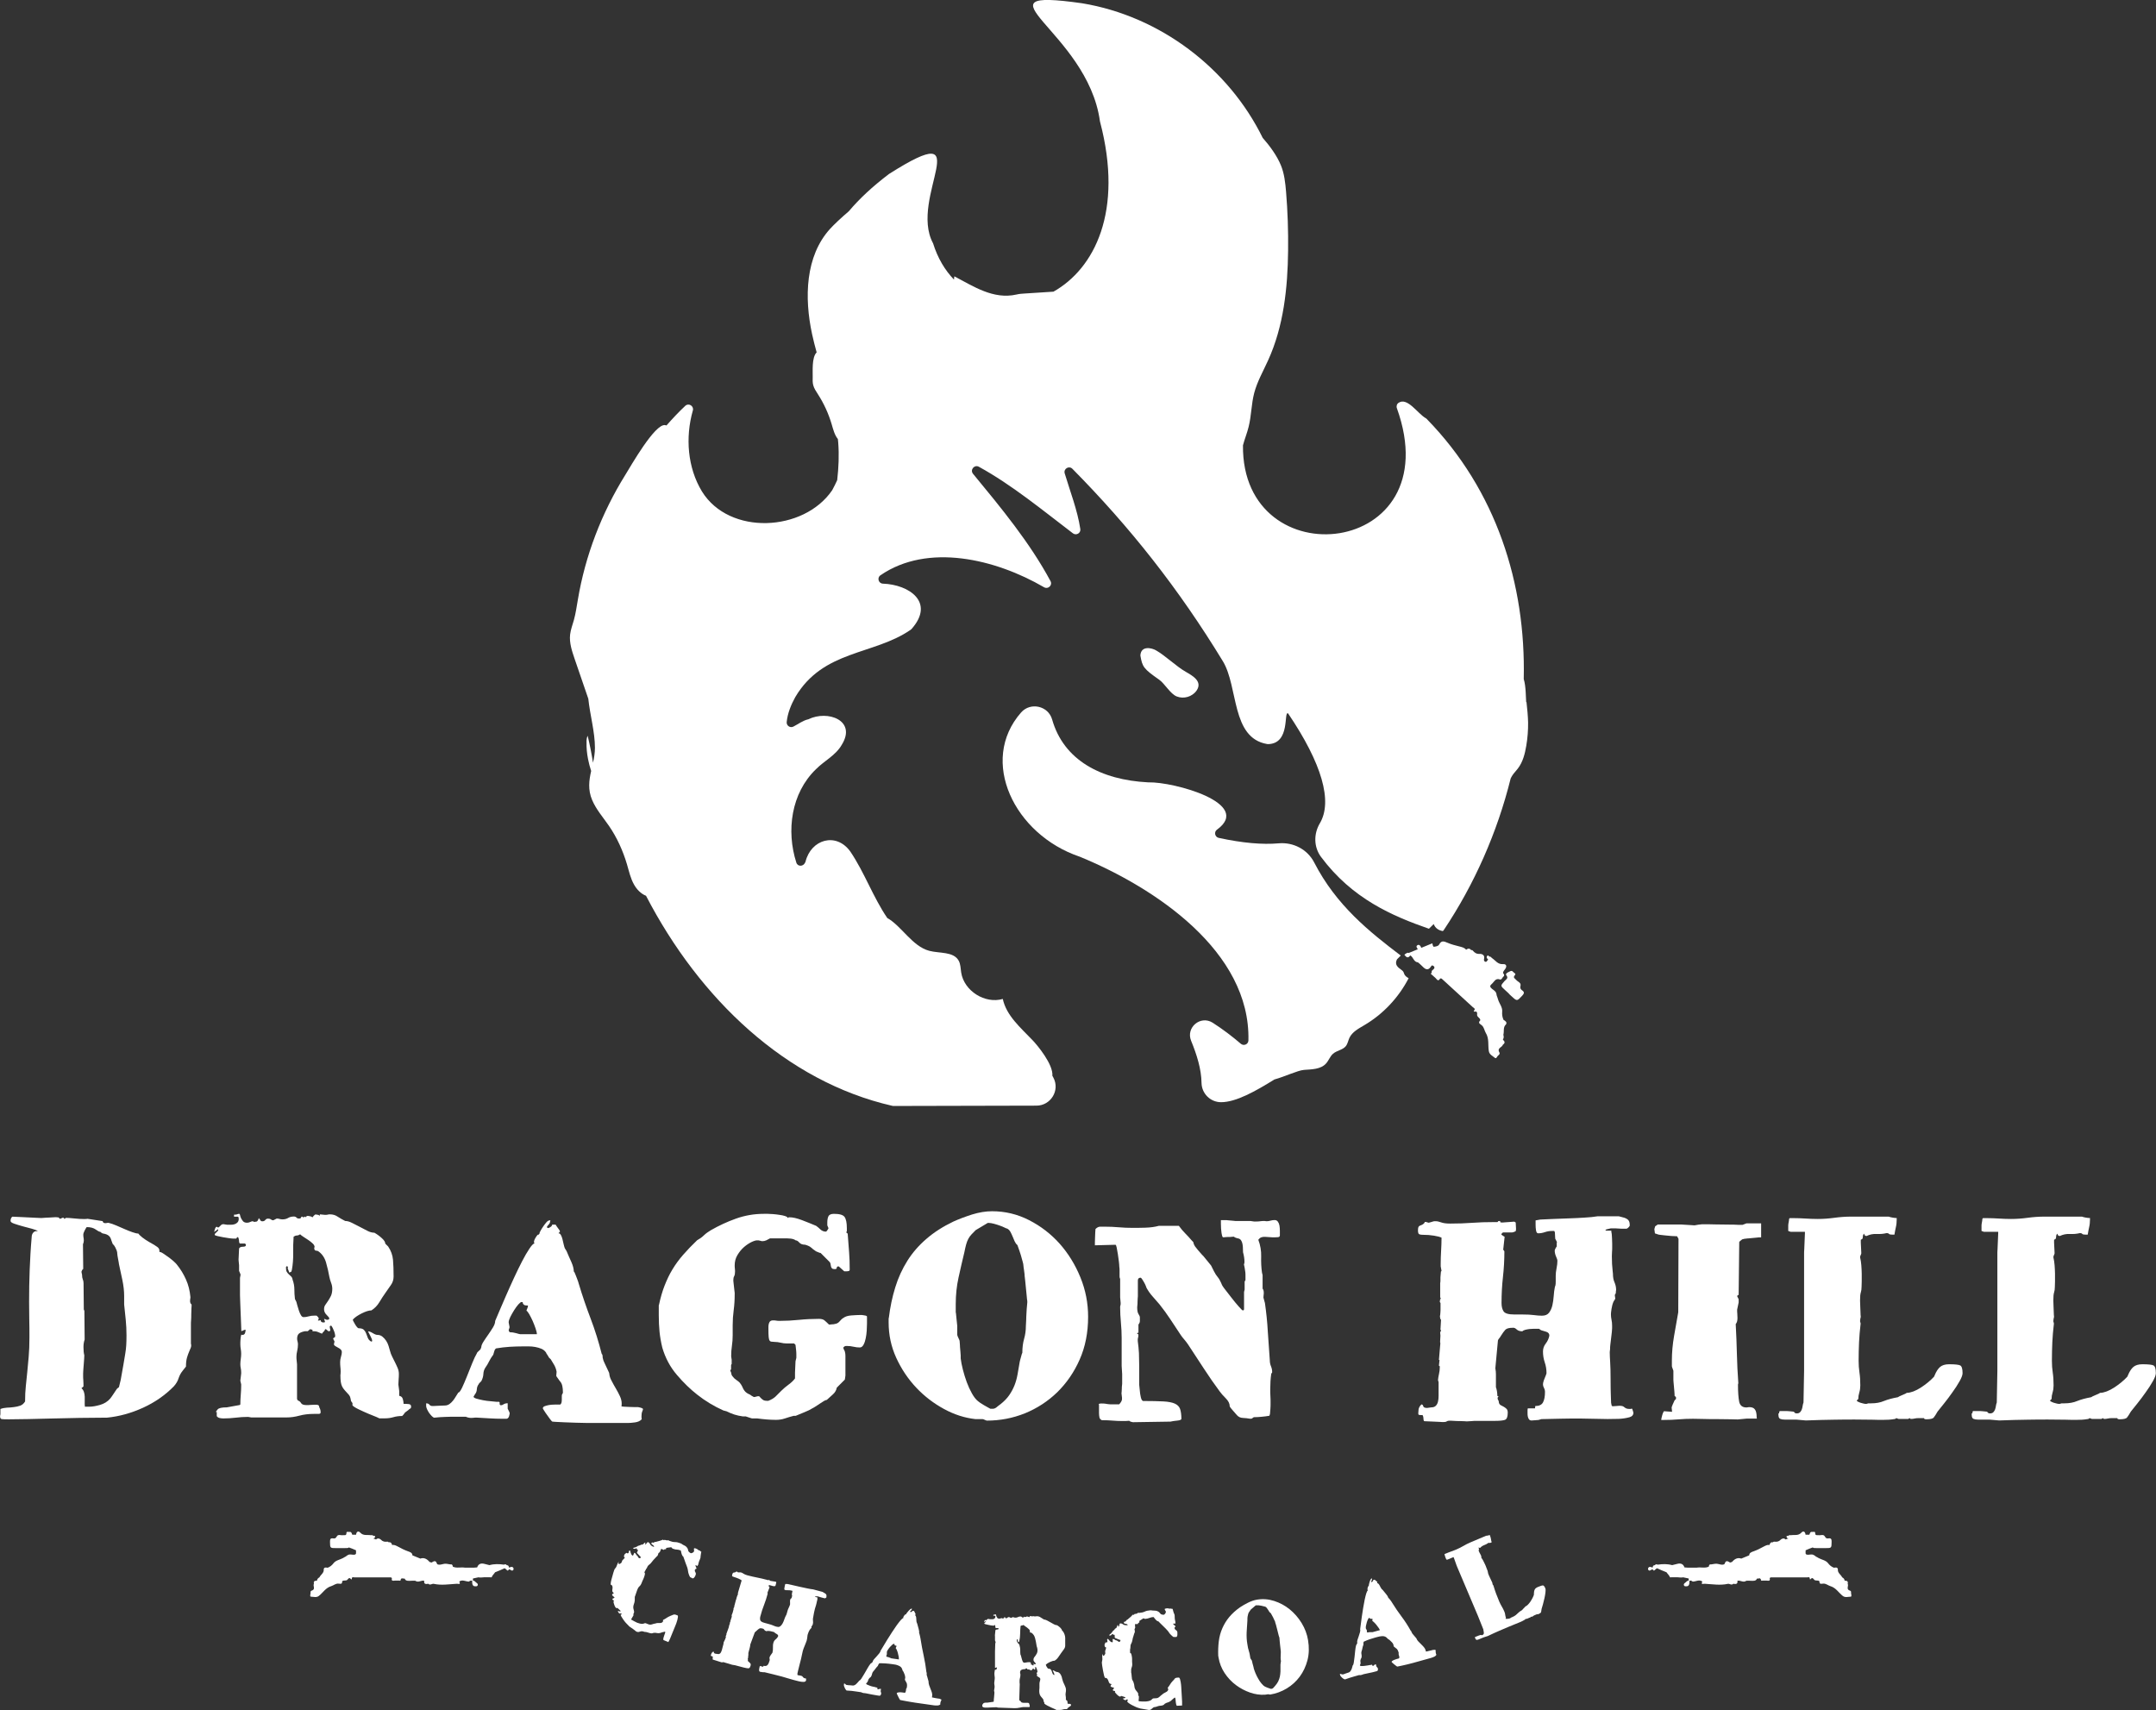
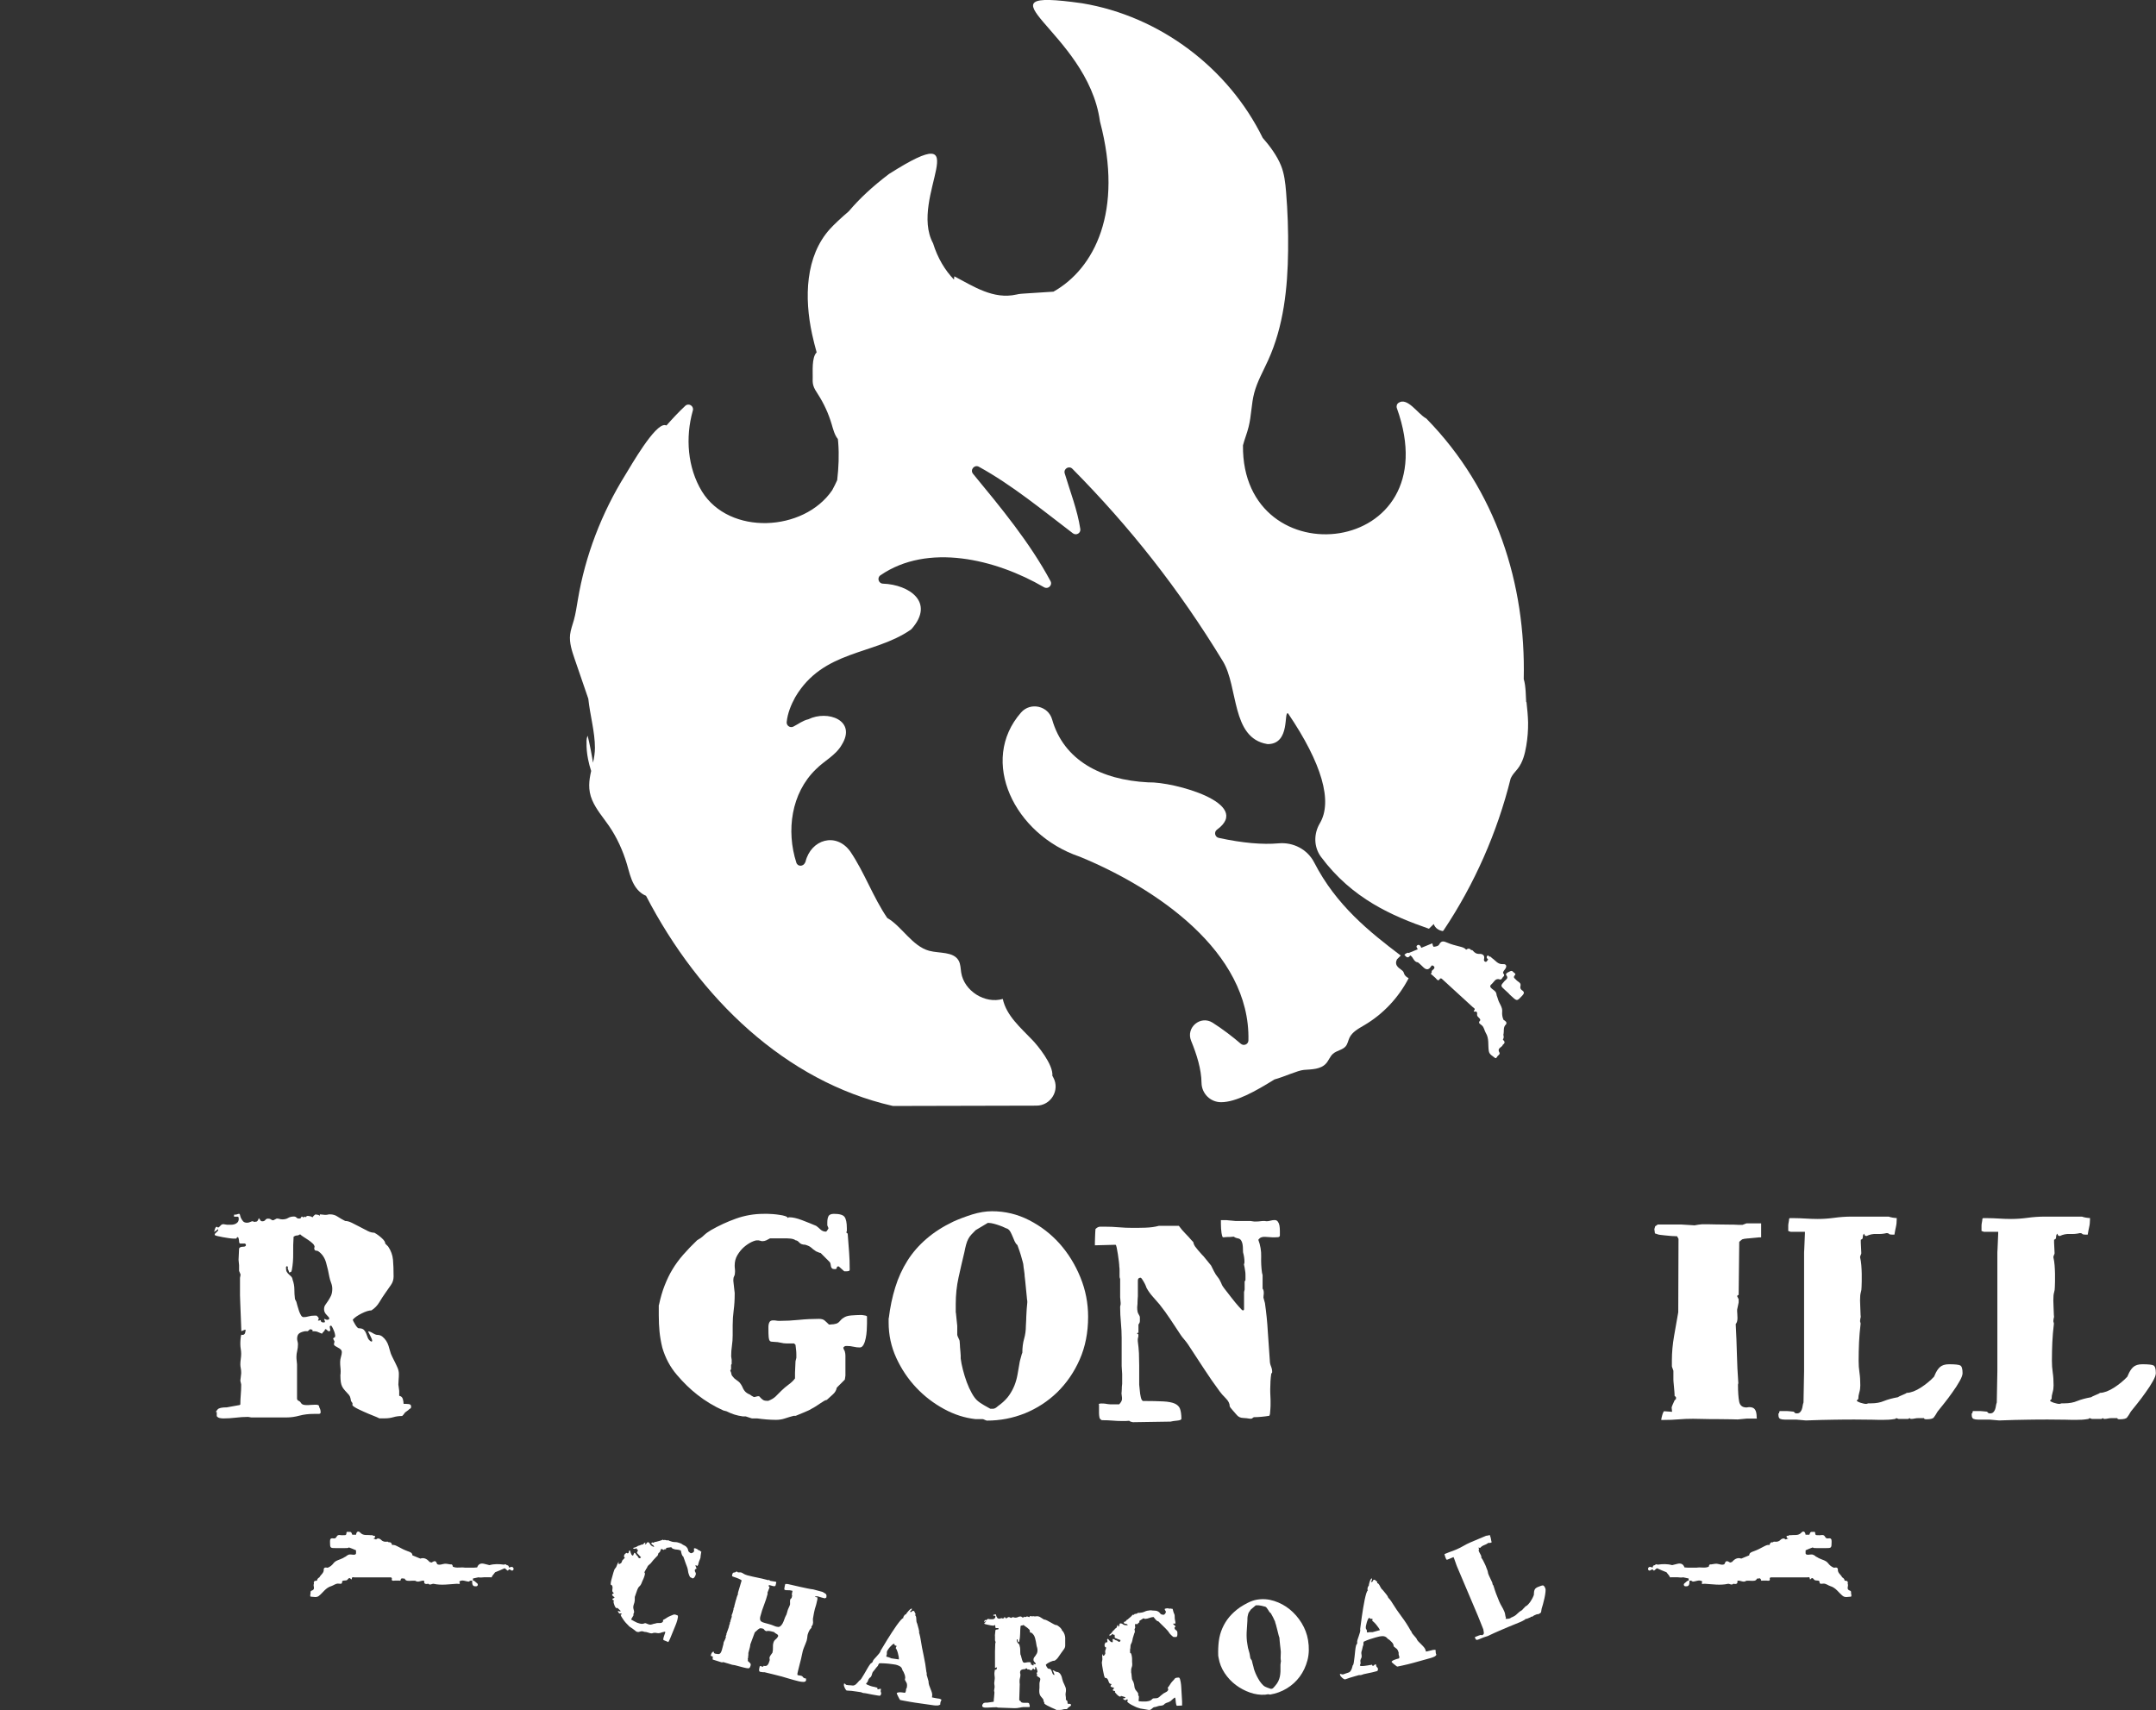
<svg xmlns="http://www.w3.org/2000/svg" id="b" viewBox="0 0 257.01 203.9">
  <rect x="0" y="0" width="257.01" height="203.9" fill="#333333" stroke="none" />
  <defs>
    <style>.d{fill:#fff;stroke-width:0px;}</style>
  </defs>
  <g id="c">
-     <path class="d" d="M7.62,145.32s.06-.01.1-.03c.07-.05.11-.08.14-.1.23,0,.57.02,1.01.07.45.05.83.07,1.15.07.21,0,.34-.01.41-.03l1.81.28c.02.16.12.24.31.24.05,0,.11,0,.19-.02s.14-.02.19-.02c.29.07.62.18.96.33.34.15.67.29.99.43.32.14.62.26.91.36.28.1.52.16.7.16l.14.17c.21.21.45.39.72.57s.53.33.77.46c.24.14.45.27.62.39s.26.27.26.43v.17c.11,0,.27.06.46.19.19.12.4.27.62.43s.41.32.6.48c.18.16.31.29.38.38.46.57.83,1.17,1.11,1.81.29.64.46,1.33.53,2.09,0,.05,0,.11-.02.21s-.02.19-.02.31c0,.05,0,.09.02.12s.02.06.02.09l.14.17c0,.09,0,.24-.02.46-.01.22-.02.45-.02.7s0,.48-.02.7-.02.37-.02.46v2.33c.05.18.04.35-.02.5-.06.15-.12.31-.21.5-.08.18-.16.41-.24.68-.08.28-.12.63-.12,1.06l-.38.48c-.23.28-.39.58-.5.91-.1.33-.29.66-.57.97-1.03,1.05-2.25,1.9-3.67,2.55-1.43.65-2.86,1.04-4.29,1.18-1.07,0-2.16.01-3.26.03s-2.18.05-3.21.07c-1.04.02-2,.05-2.91.07s-1.68.03-2.34.03c-.43,0-.71-.01-.84-.03-.12-.02-.19-.12-.19-.31,0-.05,0-.1.02-.16s.02-.13.02-.22v-.51c.23-.09.48-.14.77-.16.28-.01.57-.03.84-.07.28-.03.52-.09.75-.17.23-.08.42-.24.58-.5,0-.68.03-1.3.09-1.84.06-.55.11-1.1.17-1.66s.11-1.17.17-1.83c.06-.66.09-1.43.09-2.33,0-.73,0-1.44-.02-2.12-.01-.68-.02-1.38-.02-2.09,0-1.3.02-2.58.07-3.84s.12-2.57.24-3.91c0-.18.05-.34.16-.48s.24-.21.43-.21h.14c-.11-.09-.35-.18-.7-.28-.35-.09-.72-.19-1.09-.29-.38-.1-.71-.21-1.01-.31s-.45-.21-.45-.33c0-.23.07-.4.21-.51.14,0,.37.01.7.03s.68.04,1.04.05.71.03,1.03.05c.32.02.55.03.68.03.05,0,.15,0,.31-.02s.34-.02.53-.03.38-.02.55-.03.28-.02.33-.02l.34.03.17.17.34-.14c.11,0,.17.06.17.17v-.02ZM10.35,146.27c-.07.09-.16.23-.26.43s-.16.36-.16.5.01.26.03.36c.02.1.03.21.03.33,0,.14-.03.29-.1.45l.03,2.94s-.09.05-.14.16c-.05.1-.07.17-.07.19l.07.34c0,.23.03.41.09.55s.09.29.09.48v.03l.03,3.08.07.17.03,3.42c-.09.25-.14.55-.14.89,0,.39.03.72.1.99,0,.07,0,.21-.02.43s-.03.44-.05.67-.04.45-.05.65-.02.34-.02.41v.31c0,.14,0,.29.02.45.01.16.02.32.02.48v.31l-.24.21c.14.11.23.26.29.43s.09.36.1.57.01.41,0,.62,0,.4.02.58h.55c.34,0,.76-.07,1.25-.21.49-.14.9-.39,1.21-.75.02-.02.07-.09.16-.21.08-.11.17-.24.26-.38s.18-.27.26-.39c.08-.12.13-.2.16-.22l.21-.17.21-.86c.14-.75.24-1.37.33-1.86.08-.49.15-.91.21-1.26s.1-.69.12-1.03c.02-.33.03-.72.03-1.18,0-.62-.03-1.22-.09-1.83s-.12-1.21-.19-1.83v-1.03c0-.57-.07-1.2-.21-1.88s-.28-1.32-.41-1.91c0-.02-.01-.09-.03-.21-.02-.11-.05-.24-.07-.38s-.05-.27-.07-.39-.03-.21-.03-.26c0-.11-.02-.24-.07-.38-.05-.11-.1-.24-.17-.38s-.17-.28-.31-.41l-.14-.38c-.07-.25-.16-.43-.26-.53s-.22-.18-.34-.22c-.12-.05-.25-.08-.38-.1-.12-.02-.24-.09-.36-.21-.11,0-.29-.09-.55-.28-.25-.18-.6-.28-1.06-.28h0Z" />
    <path class="d" d="M25.74,168.36c0-.07.07-.18.21-.34.14-.16.5-.24,1.09-.24l1.54-.28.07-.07c0-.39.02-.76.05-1.13.03-.36.05-.73.05-1.09v-.17s-.02-.12-.05-.22c-.03-.1-.05-.18-.05-.22s.02-.18.05-.41c.03-.23.05-.38.05-.45v-.17c0-.16-.02-.31-.05-.46-.03-.15-.05-.3-.05-.46,0-.21.02-.41.05-.63.03-.22.05-.43.05-.63s-.02-.39-.05-.57c-.03-.17-.05-.36-.05-.57,0-.16,0-.35.02-.57s.04-.4.09-.57c.02.02.07.03.14.03.16,0,.26-.07.31-.22s.07-.28.07-.39h-.1l-.41.17c0-.16-.01-.44-.03-.84s-.04-.82-.05-1.26c-.01-.45-.03-.87-.05-1.28s-.03-.71-.03-.89v-2.09s.01-.07.03-.16.03-.13.03-.16v-.1l-.17-.41v-.68s-.01-.12-.03-.29-.03-.28-.03-.33v-.07c0-.11.01-.33.03-.65.02-.32.03-.53.03-.65.07-.14.22-.21.46-.21s.36-.07.36-.21l-.03-.1-.1-.07h-.58s-.07-.04-.09-.12-.02-.17-.03-.26-.03-.18-.05-.26c-.02-.08-.06-.12-.1-.12h-.07l-.1.17h-.34c-.11,0-.29-.02-.53-.05s-.48-.07-.74-.12-.47-.09-.67-.14-.29-.09-.29-.14v-.1l.41-.41v-.17l-.48.34s.03-.16.09-.34.13-.28.22-.28l.17.1c.09-.05.18-.12.28-.24.09-.11.21-.17.34-.17l.45.07h.45c.16,0,.31-.02.45-.07.14-.05.25-.12.34-.22.09-.1.14-.24.14-.43,0-.02,0-.07-.02-.14-.01-.07-.04-.1-.09-.1h-.45v-.24c.21,0,.33-.02.38-.05s.12-.05.24-.05c.05,0,.08.06.1.17.02.11.06.23.12.36.06.12.14.24.24.36.1.11.26.17.46.17.14,0,.27-.03.39-.09.12-.06.23-.09.33-.09l.07.07h.17c.14,0,.23-.03.29-.1.06-.07.11-.18.16-.34l.14.17c.05.14.14.21.28.21.16,0,.28-.05.36-.16s.19-.16.33-.16.25.03.34.1c.09.07.18.1.28.1l.41-.21c.14,0,.25.02.34.05.09.03.21.05.34.05.28,0,.5-.06.68-.17s.41-.17.68-.17c.14,0,.24.04.31.12.07.08.17.12.31.12s.22-.04.24-.12.06-.12.1-.12l.17.1.24-.1.07.1.1-.17h.21c.18.05.28.07.31.07l.17.1s.05-.11.16-.21c.1-.09.17-.14.19-.14.05,0,.11.01.19.03s.13.03.16.03l.17.1v-.17s.15.01.31.03c.16.02.25.03.28.03h.1c.11,0,.2-.01.26-.03.06-.02.14-.03.26-.03.34,0,.65.09.92.28.28.18.57.35.89.51.23,0,.5.07.8.22.31.15.62.31.94.48.32.17.63.33.92.48.29.15.57.22.82.22.32.18.62.4.89.65.28.25.41.47.41.65l.34.34c.34.5.53,1.03.58,1.59s.07,1.2.07,1.93v.07c0,.36-.1.69-.31.99l-.62.89c-.28.39-.53.78-.77,1.18-.24.4-.55.72-.94.97-.29,0-.68.12-1.16.36s-.83.48-1.06.74c0,.05.03.12.09.24.06.11.12.23.19.34.07.11.14.22.22.31.08.09.14.14.19.14.29,0,.51.06.63.19.12.12.22.28.28.45.06.17.12.34.19.51.07.17.19.31.38.43h.07s.07-.02.07-.07c0-.07-.02-.16-.07-.28-.05-.11-.1-.23-.17-.36-.07-.12-.12-.23-.17-.33-.05-.09-.07-.15-.07-.17.14,0,.32.07.55.21s.41.21.55.21c.23,0,.43.07.6.21.17.14.32.3.45.5.12.19.22.39.28.6.06.21.11.39.16.55.07.28.16.52.28.75l.34.68c.11.23.22.45.31.67s.14.45.14.7c0,.23-.01.45-.03.67s-.03.41-.03.6c0,.02.02.14.05.36.03.22.05.35.05.39v.58c.23.05.37.17.43.38.06.21.09.4.09.58.23,0,.43.01.62.03s.28.12.28.31c0,.11-.03.19-.1.22-.07.03-.15.1-.24.19l-.38.28s-.05.06-.09.12-.07.11-.12.16l-.14.14c-.39,0-.74.05-1.04.14-.31.09-.64.14-1.01.14h-.68s-.06-.05-.33-.16c-.26-.1-.58-.23-.96-.39-.38-.16-.75-.33-1.13-.51-.38-.18-.63-.34-.77-.48v-.28l-.17-.24c-.02-.09-.05-.21-.07-.34s-.08-.26-.17-.38c-.18-.21-.34-.38-.48-.53-.14-.15-.24-.3-.33-.46-.08-.16-.14-.34-.17-.55-.03-.21-.05-.48-.05-.82.02-.11.03-.26.03-.45s-.01-.35-.03-.51-.03-.36-.03-.62c0-.18.03-.39.1-.62.07-.23.1-.41.1-.55s-.05-.24-.14-.33c-.09-.08-.2-.16-.33-.22-.12-.07-.23-.13-.33-.19-.09-.06-.14-.13-.14-.22l.07-.31-.17-.34c.05-.09.1-.14.16-.14s.09-.08.09-.24c0-.05-.02-.13-.05-.26-.03-.12-.08-.26-.14-.39-.06-.14-.11-.26-.17-.36-.06-.1-.1-.16-.12-.16-.11,0-.17.05-.17.14l.07.45s-.06.07-.17.07h-.07l-.28-.24h-.1l-.07.17s-.05.07-.14.16c-.09.08-.14.14-.14.19h-.07c-.21-.09-.38-.16-.51-.21s-.33-.07-.58-.07v-.17l-.28-.07-.28.24h-.31c-.28.05-.5.12-.68.24-.18.11-.28.33-.28.65,0,.11.02.22.05.33s.05.21.05.33c0,.28-.03.53-.09.79s-.09.48-.09.68c0,.16,0,.3.02.43s.03.29.05.5v4.14l.1.17c.16.05.29.15.38.31s.31.24.65.24c.16,0,.31,0,.46-.02.15-.01.29-.02.43-.02h.31c.09,0,.17.02.24.07l.03.03s.02.1.07.24c.09.16.14.33.14.51v.07c0,.11-.08.17-.24.17h-.58c-.62,0-1.19.07-1.71.21-.52.14-1.02.21-1.47.21h-4.28s-.1-.01-.17-.03c-.07-.02-.12-.03-.17-.03h-.1c-.43,0-.9.03-1.4.09-.5.06-.99.09-1.47.09-.16,0-.31-.02-.45-.05-.14-.03-.25-.11-.34-.22v-.51h0ZM38.22,157.35c0,.21.11.31.34.31.11,0,.17-.02.17-.07v-.07l-.1-.28c.09,0,.16.02.19.05.03.03.1.05.19.05.16,0,.24-.06.24-.17,0-.07-.1-.21-.31-.41s-.31-.43-.31-.68c0-.21.05-.38.16-.53.1-.15.21-.31.33-.48.11-.17.22-.36.33-.58.1-.22.16-.5.16-.84,0-.25-.05-.49-.14-.72-.09-.23-.16-.47-.21-.72-.09-.52-.22-1.09-.39-1.69-.17-.6-.5-1.07-.97-1.38l-.34-.07c-.07-.07-.1-.15-.1-.24,0-.05,0-.09.02-.12s.02-.06.02-.09c-.02-.14-.11-.28-.26-.41s-.31-.27-.5-.39-.36-.24-.55-.36c-.18-.11-.32-.22-.41-.31-.14.09-.27.14-.39.14s-.26.05-.39.14c-.05.66-.06,1.33-.05,2,.01.67-.04,1.33-.16,1.97l-.07.21-.24.1s-.03-.13-.09-.26-.09-.21-.09-.26v-.07l.03-.07s-.03-.06-.1-.1c-.09,0-.14.06-.14.17,0,.23.03.4.1.51.07.11.15.21.24.29.09.08.18.17.28.26.09.09.15.22.17.38.14.39.21.77.21,1.15s.02.76.07,1.15l.17.34c.02.09.06.24.12.45s.12.41.19.62c.07.21.15.38.24.53.09.15.19.22.31.22.21,0,.4-.03.6-.09s.43-.09.7-.09h.24s.1.07.17.16c.07.08.1.14.1.19l-.1.24h.1c.07,0,.15-.02.24-.07h-.02Z" />
-     <path class="d" d="M65.81,169.46s-.12-.11-.24-.28c-.11-.16-.23-.33-.36-.5s-.24-.34-.34-.5c-.1-.16-.16-.25-.16-.28,0-.11.07-.2.22-.26.15-.06.33-.1.53-.14.21-.03.42-.05.65-.05h.65c.07-.02.12-.09.16-.19.03-.1.05-.22.05-.36v-.38c0-.14.01-.23.03-.28l.1-.17v-.17c0-.21-.02-.43-.07-.67s-.15-.44-.31-.6l-.24-.34s-.06-.07-.1-.14c-.05-.07-.07-.11-.07-.14s0-.1.02-.24c.01-.14.02-.22.02-.24-.05-.28-.14-.53-.28-.79-.14-.25-.28-.48-.41-.68l-.24-.24s-.05-.14-.16-.28c-.1-.14-.16-.23-.16-.28-.14-.21-.32-.36-.55-.46s-.48-.17-.75-.22-.53-.07-.79-.07h-.62c-.57,0-1.12.02-1.64.05-.52.03-1.06.1-1.61.19-.09.05-.17.16-.22.34-.06.18-.1.32-.12.41-.21.28-.37.54-.5.8-.12.26-.28.52-.46.77-.14.23-.21.47-.22.74-.01.26-.09.53-.22.8,0,.02-.06.09-.17.19-.11.1-.17.18-.17.22-.14.18-.21.39-.22.62-.01.23-.09.42-.22.58l-.17.28c0,.09.11.17.34.24.23.07.5.13.8.19.31.06.62.1.92.12s.54.05.7.07h.28s.07.03.07.1v.14c0,.11.06.17.17.17.09,0,.19-.04.31-.12s.28-.12.48-.12v.65l.14.28c.07.11.1.22.1.31,0-.02,0,0-.02.07-.01.07-.03.14-.05.22-.02.08-.06.16-.12.22-.06.07-.12.1-.19.1h-.51c-.5,0-1.01-.02-1.52-.05s-1.03-.06-1.55-.09c-.11,0-.22,0-.33.02-.1.01-.2.02-.29.02-.23,0-.45-.05-.65-.14h-1.2c-.5,0-.93,0-1.3.02-.36.01-.79.04-1.26.09-.07,0-.16-.06-.28-.17-.11-.11-.22-.24-.33-.39-.1-.15-.19-.3-.26-.46-.07-.16-.1-.28-.1-.38v-.31c.18,0,.31.05.39.16s.2.16.36.16h.1c.16,0,.36-.01.62-.03s.5-.03.75-.03c.21,0,.39-.06.55-.17s.3-.25.43-.41.24-.33.34-.5c.1-.17.2-.33.29-.46.11,0,.26-.19.45-.58.18-.39.38-.84.58-1.35s.41-1.03.62-1.55.4-.93.58-1.23c0-.05.07-.13.22-.26s.22-.21.22-.26l.07-.17c0-.18.09-.4.26-.67s.36-.54.57-.84c.21-.29.39-.59.57-.87.17-.28.26-.54.26-.77.11-.25.28-.65.51-1.2.23-.55.49-1.16.79-1.83.29-.67.61-1.37.94-2.09s.65-1.37.96-1.97.59-1.09.86-1.49c.26-.4.47-.62.63-.67l-.07-.1c0-.16.05-.33.16-.51.1-.18.2-.32.29-.41h.07c.11-.05.17-.15.17-.31.02,0,.06-.06.1-.17.09-.16.19-.33.31-.5s.24-.34.38-.5.28-.24.41-.24h.07l-.07.31s-.06.12-.17.24c-.11.11-.17.19-.17.24v.07l.17.07s.13-.05.26-.14.19-.18.19-.28h.41c.05.09.14.23.29.43s.22.3.22.33v.1l-.17.17c.11,0,.21.07.29.21s.14.3.19.5.09.39.14.6.09.36.14.48l.21.34c.18.43.37.87.57,1.3.19.43.29.81.29,1.13l.07.07s.06.14.12.28c.06.14.11.28.17.43s.11.29.16.43.07.22.07.24c.43,1.44.91,2.83,1.42,4.17s.95,2.75,1.32,4.21c.05.02.07.07.09.16s.02.17.02.26l.07.28s.04.15.12.31.16.33.24.51.16.35.24.51.12.26.12.31c.02.28.11.57.28.87.16.31.33.62.51.92s.34.61.48.91.21.59.21.89c0,.14-.01.24-.03.31.02.02.13.04.33.05s.41.02.65.03.46.02.67.02h.34c.39.07.58.15.58.24,0,.05-.03.14-.09.28-.06.14-.09.33-.09.58,0,.14.01.25.03.34-.18.21-.45.33-.8.38s-.63.07-.84.07h-4.82c-.43,0-.9-.01-1.38-.03-.49-.02-.95-.04-1.37-.05s-.77-.03-1.04-.05c-.28-.02-.4-.03-.38-.03h0ZM60.75,158.82c.25,0,.51.04.79.12.28.08.43.12.48.12h1.98c0-.16-.05-.39-.16-.7s-.22-.62-.36-.92c-.14-.31-.28-.57-.41-.8-.14-.23-.24-.35-.31-.38,0-.05.03-.13.09-.26s.09-.24.09-.36c-.23,0-.38-.02-.45-.07s-.11-.09-.14-.14c-.02-.05-.03-.09-.03-.14s-.05-.07-.14-.07-.22.1-.39.29c-.17.19-.34.43-.51.7s-.32.54-.45.8c-.12.26-.19.46-.19.6v.07l.1.51c0,.09-.02.17-.05.22-.03.06-.05.13-.05.22l.1.17h0Z" />
    <path class="d" d="M78.56,155.54c.18-.84.4-1.61.67-2.29s.57-1.33.94-1.93c.36-.6.79-1.18,1.26-1.72s1.03-1.13,1.67-1.74c.29-.16.57-.35.8-.58.24-.23.52-.43.84-.62.96-.55,1.95-1.01,2.99-1.38s2.14-.57,3.3-.57h.51c.14,0,.34.01.6.03.26.02.52.05.77.09.25.03.47.08.67.14.19.06.29.12.29.19v.07s.03-.07.1-.09c.07-.01.11-.02.14-.02.39,0,.88.11,1.49.34s1.17.46,1.69.68c.16.11.33.26.51.43s.4.26.65.26c.05,0,.11-.06.19-.19.08-.12.12-.2.12-.22l-.14-.34v-.34c0-.32.05-.57.14-.75s.31-.28.65-.28c.66,0,1.08.12,1.26.36s.28.69.28,1.35v.34l-.07.17.17.14c.07.89.12,1.64.17,2.24s.07,1.29.07,2.07c0,.09-.06.14-.17.16s-.19.02-.24.02h-.24l-.65-.58h-.07c-.11,0-.17.05-.17.16s-.08.16-.24.16-.27-.03-.33-.09-.1-.13-.12-.22-.04-.19-.05-.29-.05-.19-.12-.26l-1.06-1.06s-.07-.03-.14-.03l-.41-.17c-.28-.18-.47-.34-.6-.46s-.36-.23-.7-.33c-.32,0-.55-.09-.7-.26s-.29-.26-.43-.26c-.14-.11-.34-.18-.62-.21s-.55-.03-.82-.03h-1.61c-.16.09-.31.17-.46.24s-.31.1-.5.1c-.02,0-.09-.02-.21-.05s-.18-.05-.21-.05h-.17c-.16,0-.39.07-.68.21s-.59.34-.89.6c-.3.26-.55.58-.77.94s-.33.78-.33,1.23c0,.11,0,.24.02.38s.02.26.02.38c0,.23-.03.4-.1.53-.07.12-.1.27-.1.43v.14s.01.14.03.28c.02.14.04.29.05.45s.03.31.05.45c.02.14.03.22.03.24v.1c0,.73-.04,1.38-.12,1.97s-.12,1.18-.12,1.79v1.2c0,.43-.03.85-.09,1.25s-.09.81-.09,1.25c0,.05.01.12.03.22s.03.17.03.19v.51l-.07.1v.51l-.1.17.1.24c.02.18.07.32.14.41.07.09.15.18.24.28l.31.24c.11.07.23.16.34.28.11.14.2.27.26.39s.11.24.17.36c.06.11.14.22.24.33.1.1.24.2.43.29.05,0,.12.04.22.12s.17.12.19.12l.17.1c.09,0,.18-.02.28-.05.09-.03.18-.05.28-.05h.07c.18.21.33.35.45.43.11.08.28.12.48.12h.17c.36-.14.65-.31.86-.51l.68-.68c.28-.28.57-.52.87-.74s.57-.46.77-.74v-.68c0-.11.01-.35.03-.7s.03-.57.03-.67l.1-.41v-.41c0-.18-.01-.35-.03-.51l-.07-.62-.17-.17h-.92c-.21,0-.43-.03-.68-.09-.25-.06-.48-.09-.68-.09-.16-.02-.29-.03-.39-.03s-.18-.04-.24-.12-.1-.22-.12-.43-.03-.52-.03-.96v-.24c0-.23.04-.41.12-.57.08-.15.22-.22.43-.22.16,0,.29.01.39.03s.22.03.36.03c.78,0,1.55-.04,2.33-.12s1.57-.12,2.39-.12c.29,0,.51.06.65.17.14.11.32.29.55.51h.07s.11,0,.21-.02c.09-.01.18-.02.28-.02l.31-.07c.16-.05.3-.15.43-.31s.27-.29.43-.38c.21-.16.52-.26.94-.29s.76-.05,1.01-.05h.1c.09,0,.19,0,.29.02.1.01.2.03.29.05.09.02.15.06.17.1v.86c0,.23-.01.5-.03.82-.02.32-.06.63-.12.92-.06.3-.14.55-.26.77s-.26.33-.45.33c-.25,0-.5-.03-.75-.09s-.51-.09-.79-.09c-.09,0-.16,0-.21.02-.05.01-.11.06-.21.16,0,.09.03.19.09.29s.09.17.09.19c.05.18.07.35.07.51v2.36l-.07.48-.96.96c-.05.29-.2.57-.46.8-.26.24-.51.46-.74.67h-.03c-.07,0-.18.05-.33.14-.15.09-.31.19-.48.31s-.34.22-.5.33c-.16.1-.29.18-.38.22-.21.14-.52.29-.94.46s-.77.31-1.04.43h-.24c-.34.09-.69.19-1.04.31s-.71.17-1.08.17c-.39,0-.76-.02-1.13-.05s-.73-.07-1.09-.12h-.62s-.18-.04-.39-.12c-.22-.08-.34-.12-.36-.12h-.34c-.36-.05-.7-.12-1.01-.22s-.62-.23-.94-.39l-.38-.1c-1.12-.5-2.16-1.13-3.11-1.88-.82-.64-1.63-1.42-2.43-2.36-.8-.93-1.38-2.02-1.74-3.25-.16-.66-.27-1.29-.33-1.9s-.09-1.26-.09-1.97v-1.2h.02Z" />
    <path class="d" d="M105.95,157.15c.16-1.3.41-2.52.77-3.67.35-1.15.84-2.21,1.45-3.18s1.37-1.84,2.28-2.62c.9-.78,1.97-1.46,3.2-2.05.64-.29,1.38-.57,2.22-.84.84-.26,1.64-.39,2.39-.39,1.55,0,3.02.35,4.41,1.06s2.6,1.64,3.64,2.8c1.03,1.16,1.86,2.5,2.48,4.02.62,1.52.92,3.08.92,4.7,0,1.89-.34,3.6-1.01,5.11-.67,1.52-1.57,2.81-2.68,3.9-1.12,1.08-2.4,1.91-3.84,2.5-1.45.58-2.96.87-4.53.87-.05,0-.13-.03-.26-.09-.12-.06-.21-.09-.26-.09h-.86c-1.26-.14-2.5-.53-3.73-1.2s-2.34-1.51-3.32-2.55c-.98-1.04-1.77-2.22-2.38-3.55s-.91-2.74-.91-4.22v-.51h0ZM113.95,156.49s.01.15.03.31.04.33.05.5.03.33.05.48c.02.15.03.24.03.29v1.06c0,.07.05.19.14.38s.14.3.14.34c0,.02,0,.11.02.26s.02.31.03.5.03.37.05.57.03.34.03.43v.34c.05.39.13.83.26,1.33s.28,1,.46,1.49.39.94.62,1.35c.23.41.47.72.72.92.05.05.14.11.28.21l.45.28c.16.09.31.18.46.26.15.08.24.13.29.16h.14c.23.02.41-.03.57-.16.15-.12.31-.26.5-.39.43-.34.78-.7,1.04-1.08.26-.38.47-.77.63-1.18.16-.41.28-.84.36-1.3.08-.46.17-.96.26-1.5,0-.02.02-.09.05-.21.03-.11.07-.23.1-.36.03-.12.06-.23.09-.33l.07-.17c0-.62.07-1.17.21-1.66.14-.49.21-1,.21-1.52,0-.02,0-.15.02-.38s.02-.48.03-.77c.01-.28.03-.58.05-.89s.05-.57.07-.77v-.17c-.02-.11-.05-.31-.07-.6s-.05-.59-.09-.91c-.03-.32-.06-.62-.09-.91s-.05-.48-.07-.6c0-.07,0-.17-.02-.29s-.03-.25-.05-.38-.04-.24-.05-.34-.02-.17-.02-.19c0-.11-.03-.28-.1-.51-.05-.18-.11-.43-.21-.75s-.23-.72-.41-1.2c-.14-.11-.24-.26-.33-.45s-.16-.37-.24-.57-.17-.38-.26-.55c-.09-.17-.22-.3-.38-.39-.05,0-.15-.04-.31-.12s-.35-.16-.58-.24-.46-.16-.7-.22-.45-.1-.63-.1h-.1l-1.44.86c-.18.18-.35.35-.5.51s-.28.34-.38.53-.19.41-.26.67c-.07.25-.14.56-.21.92-.25,1.03-.48,2.04-.7,3.04s-.33,2.05-.33,3.15v1.03h0Z" />
    <path class="d" d="M135.63,158.89s-.07.03-.07.1c0,.05.02.07.07.07s.07-.02.07-.07v.31l-.07.34v.24c.07.48.11.96.14,1.44.02.48.03.97.03,1.47v2.29c.02.18.05.41.07.68.02.28.06.54.12.8.06.26.14.41.26.46,1,0,1.81.02,2.41.05s1.07.12,1.38.26.53.35.63.63c.1.29.16.68.16,1.18,0,.11-.17.19-.5.22-.33.03-.6.07-.8.12l-4.48.07s-.12-.02-.22-.05-.18-.07-.22-.12c-.16.02-.31.03-.45.03h-.38c-.41,0-.79-.02-1.15-.05-.35-.03-.78-.05-1.28-.05-.16-.07-.26-.18-.29-.34-.03-.16-.05-.33-.05-.51v-.96s-.03-.05-.03-.07c0-.05.03-.07.1-.09.07-.01.12-.02.17-.02.21,0,.36,0,.48.02.11.01.22.03.31.05l.31.03h1.06c.09-.09.17-.19.24-.31s.1-.22.1-.31v-.17s-.01-.13-.03-.26c-.02-.12-.03-.21-.03-.26,0-.02,0-.09.02-.21.01-.11.02-.23.02-.36s0-.24.02-.36c.01-.11.02-.18.02-.21v-1.16s-.01-.21-.03-.48c-.02-.28-.03-.43-.03-.48v-3.35c0-.59-.03-1.2-.09-1.83s-.09-1.24-.09-1.83c0-.09.01-.16.03-.21s.03-.11.03-.21v-.1s-.01-.13-.03-.33-.03-.3-.03-.33v-2.19c-.05-.11-.07-.21-.07-.28v-.75c0-.18-.01-.32-.03-.41,0-.14-.02-.35-.05-.63s-.07-.57-.12-.87c-.05-.29-.09-.56-.14-.79-.05-.23-.09-.34-.14-.34h-.14c-.39,0-.78.01-1.16.03s-.78.03-1.16.03c0-.25,0-.58.02-.97.01-.4.03-.72.05-.97.18-.18.36-.28.55-.28h.58c.55,0,1.09.02,1.64.07s1.1.07,1.67.07c.39,0,.88,0,1.49-.02s1.15-.09,1.62-.22h2.39c.25.34.5.64.75.89.25.25.51.53.79.86l.17.17.07.24s.05.14.14.28l.38.48.45.51c.16.16.28.29.34.38l.75.92.34.68c.14.28.29.51.45.7s.29.43.41.7l.1.24s.12.23.38.55.52.66.8,1.03.56.69.82.99c.26.29.41.45.46.45h.1s.07-.05.07-.14v-2.05l.07-.28v-.96l.1-.17v-.41c0-.28,0-.45-.02-.55-.01-.09-.04-.28-.09-.58l-.07-.31s.01-.09.03-.12.03-.11.03-.22c0-.34-.06-.72-.17-1.13,0-.5-.03-.86-.09-1.08s-.14-.36-.24-.45-.22-.12-.34-.14-.27-.07-.43-.19c-.05,0-.13,0-.26.02s-.26.02-.39.02-.27,0-.39.02-.2.02-.22.02l-.1-.07c-.09-.29-.14-.62-.16-.97s-.02-.69-.02-1.01h.68s.09,0,.19.02c.1.01.21.02.33.03.11.01.22.02.33.03.1.01.17.02.19.02h1.81s.09.01.19.03.18.03.22.03h.34c.14,0,.28-.01.41-.03s.28-.03.45-.03h.1s.11.03.21.03c.14,0,.29-.02.46-.07s.34-.07.5-.07.29.06.38.19c.09.12.16.28.19.46s.05.39.05.62v.55c0,.14-.08.21-.24.22s-.29.02-.38.02h-.24s-.2-.01-.46-.03c-.26-.02-.41-.03-.46-.03h-.1c-.11,0-.23.02-.36.07-.12.05-.23.14-.33.28.25.66.36,1.33.34,2-.02.67.01,1.32.1,1.93l.07.28v1.61c.09.11.14.28.14.48,0,.11,0,.22-.02.31-.01.09-.02.18-.02.28,0,.02.03.13.09.33s.09.3.09.33c.16,1.12.28,2.24.34,3.38.07,1.14.15,2.29.24,3.45,0,.25.05.48.14.7s.14.44.14.67c0,.11-.03.17-.1.17-.05.32-.08.63-.1.94s-.03.62-.03.94c0,.28,0,.55.02.82s.02.55.02.82c0,.25,0,.48-.02.7s-.03.43-.05.63l-.07.21c-.28.05-.58.09-.91.12s-.63.05-.91.05c-.05,0-.1.03-.17.09-.07.06-.12.09-.17.09h-.17c-.25-.05-.52-.07-.82-.09-.3-.01-.53-.12-.72-.33-.09-.11-.25-.29-.48-.55-.23-.25-.35-.42-.38-.51,0-.32-.16-.64-.48-.96-.32-.32-.56-.59-.72-.82-.66-.89-1.29-1.8-1.9-2.74-.6-.93-1.22-1.88-1.86-2.84-.14-.21-.29-.4-.46-.6s-.33-.39-.46-.6c-.41-.62-.81-1.22-1.21-1.83s-.83-1.19-1.28-1.76c-.28-.32-.55-.63-.82-.94-.28-.31-.51-.64-.72-1.01,0-.02-.03-.1-.09-.24-.06-.14-.12-.28-.21-.43s-.16-.28-.24-.39-.13-.17-.16-.17c-.23,0-.34.11-.34.34v1.88s0,.1-.02.24c-.01.14-.02.28-.02.43s0,.29-.02.41c-.01.12-.02.2-.02.22,0,.39.05.66.16.82.1.16.16.29.16.38v.45c0,.14-.06.28-.17.41v1.03s-.05-.07-.07-.07v-.02Z" />
-     <path class="d" d="M169.58,168.7c-.21,0-.34,0-.41-.02-.07-.01-.1-.07-.1-.19,0-.07.01-.21.03-.43s.14-.43.34-.63c.11,0,.19.07.22.21.03.14.19.21.46.21l.51-.07c.23,0,.4-.06.53-.19s.21-.29.26-.5.07-.43.07-.68v-1.64l-.07-.24c.02-.23.06-.47.12-.74s.09-.52.09-.77v-.14l-.1-.07.07-.68h-.07l.17-1.98-.03-.17s0-.18.02-.39c.01-.22.02-.34.02-.36l-.03-.34c0-.07.02-.12.05-.16s.05-.07.05-.12-.02-.07-.07-.07l.07-1.2s-.08-.06-.1-.19c-.02-.12-.03-.21-.03-.26.02-.02.04-.14.05-.34s.02-.32.02-.34v-.86l-.1-.17.03-.03v-.14l.1-.24-.07-.1v-1.71c.02-.07.03-.17.03-.31v-.38s.01-.16.03-.34.03-.29.03-.34l.07-.07-.1-.55v-.34c0-.5.02-1.02.05-1.54s.05-1.03.05-1.54c-.18-.09-.48-.17-.91-.24s-.85-.1-1.28-.1c-.32,0-.5-.05-.55-.14s-.07-.22-.07-.38c0-.18.02-.31.05-.39.03-.08.09-.14.16-.17.07-.03.15-.07.24-.1.09-.03.18-.1.28-.19l.1-.17h.1l.34.1s.16-.03.34-.09c.18-.06.29-.09.34-.09h.17c.18,0,.4.05.65.14.25.09.6.14,1.06.14.96,0,1.83-.03,2.62-.09s1.71-.09,2.79-.09h.24l.07-.07v-.03s.07-.03.14-.03c.09,0,.13.03.12.09s.03.09.12.09h.21s.1,0,.24-.02c.14-.01.28-.02.43-.03s.29-.02.41-.03.21-.02.26-.02l.17.1s0,.18.02.39c.01.22.02.35.02.39l-.03.24s-.12.09-.24.12c-.11.03-.18.05-.21.05h-1.09l-.17.17v.1s.11.07.21.14c.09.07.15.1.17.1l-.17,1.54c.09.11.14.18.14.21,0,1.05-.06,2.06-.17,3.04s-.17,2.02-.17,3.11c0,.41.08.74.24.99s.59.38,1.3.38h.99c.52,0,.97.02,1.33.07s.66.07.89.07h.1c.36,0,.64-.12.82-.36s.31-.53.39-.87.13-.71.16-1.11.07-.76.14-1.08l.07-.21c.02-.09.03-.25.03-.48v-.65c0-.25.03-.55.1-.89.07-.34.1-.64.1-.89,0-.11-.05-.28-.16-.51-.1-.23-.16-.47-.16-.72,0-.05.03-.13.1-.26.07-.12.11-.2.14-.22v-.45s.01-.05.03-.07l-.21-.41s0-.14-.02-.36c-.01-.22-.02-.35-.02-.39l-.07-.17h-.28c-.29,0-.58.05-.84.14-.26.09-.53.14-.8.14-.14,0-.22-.12-.26-.36s-.05-.46-.05-.67v-.51s.14-.02.28-.05.23-.05.28-.05c.41-.02.92-.05,1.52-.07.6-.02,1.22-.05,1.86-.07s1.26-.05,1.88-.09c.62-.03,1.14-.09,1.57-.16h2.53c.16.05.31.09.46.12s.29.08.41.14c.12.06.23.14.31.26.08.11.12.29.12.51v.1s-.05.11-.16.21c-.1.09-.18.14-.22.14h-.38c-.18,0-.38,0-.58-.02s-.4-.02-.58-.02h-.34s-.12.02-.22.05-.18.05-.22.05l-.21.07.1.1h.62v.17s.04.11.05.26.02.32.03.51c.01.19.02.39.02.6v.45c0,.18,0,.36-.02.53-.01.17-.02.35-.02.53,0,.64.03,1.24.1,1.81l.03.28c0,.41.06.75.19,1.03.12.28.19.58.19.92-.02.05-.03.12-.03.22s-.01.17-.03.19l-.1.17s.01.12.03.24c.02.11.03.18.03.21l-.21.34c-.11.25-.19.54-.24.87s-.07.54-.07.63c0,.23.02.45.07.67s.07.45.07.7v.31s-.01.19-.03.43c-.02.24-.05.5-.09.77-.03.28-.06.52-.09.75s-.03.38-.03.45c0,.09,0,.17-.02.24-.01.07-.02.14-.02.21,0,.32.02.72.05,1.21s.05,1.16.05,2v.17c0,.66.01,1.26.03,1.79s.03.83.03.87l.07.34.1.07c.11,0,.27-.01.46-.03s.31-.03.36-.03c.18,0,.31.02.39.05.08.03.16.08.22.14.07.06.15.1.24.14.09.03.23.05.41.05.05,0,.09,0,.12-.02.03-.01.07-.02.12-.02.02.02.06.1.1.24.05.14.07.22.07.24,0,.28-.16.46-.48.55-.41.11-.83.17-1.26.19-.43.01-.88.02-1.33.02-.55,0-1.1-.01-1.66-.03s-1.1-.03-1.62-.03c-.78,0-1.55,0-2.31.02-.76.01-1.53.03-2.31.05l-.34.1s-.17.01-.36.03-.34.03-.43.03h-.07c-.11,0-.21-.05-.28-.14-.07-.09-.11-.21-.14-.34s-.03-.28-.03-.41v-.38l.03-.17h.86l.03-.28c.46,0,.76-.14.92-.43.16-.29.24-.71.24-1.28,0-.16-.04-.31-.12-.45s-.12-.28-.12-.41c0-.18.07-.44.21-.77.14-.33.21-.52.21-.57,0-.46-.07-.89-.21-1.3-.14-.41-.21-.84-.21-1.3,0-.34.11-.66.33-.94.22-.28.36-.6.43-.94,0-.23-.12-.38-.36-.46s-.45-.14-.63-.19l-.24-.17h-.65c-.16,0-.33.01-.51.03-.18.02-.35.06-.51.1-.16.05-.26.1-.31.17-.3,0-.52-.07-.67-.21-.15-.14-.28-.21-.39-.21h-.07c-.46,0-.76.08-.91.24s-.34.42-.57.79c-.05.09-.1.17-.17.24s-.11.15-.14.24l-.31,3.32c.05.25.07.49.07.72v1.54c.05.11.09.27.12.46s.05.38.05.57l.17.1c-.07,0-.12.05-.14.14,0,.11.02.2.07.26.05.06.07.12.07.19v.03c.02.18.1.31.22.38s.24.13.36.19c.11.06.22.14.33.24s.16.26.16.46c0,.5-.11.79-.34.87s-.64.12-1.23.12h-2.39s-.18.01-.41.03-.4.03-.51.03c-.02,0-.12,0-.29-.02-.17-.01-.37-.02-.6-.02s-.44,0-.63-.02c-.19-.01-.31-.02-.36-.02h-.17c-.11,0-.19.01-.24.03l-.21.1s-.14.03-.28.03c-.09,0-.24,0-.45-.02-.21-.01-.42-.02-.65-.03-.23-.01-.45-.02-.67-.03s-.38-.02-.5-.02c-.07,0-.11-.11-.12-.33-.01-.22-.06-.37-.16-.46v.02Z" />
    <path class="d" d="M199.33,168.36s-.01-.14-.03-.28c-.02-.14-.03-.23-.03-.28s.05-.17.14-.39.16-.37.21-.46l.17-.17v-.21l-.17-.17v-.17s0-.12-.02-.31c-.01-.18-.03-.37-.05-.57s-.04-.38-.05-.55-.02-.27-.02-.29v-1.09s-.03-.11-.09-.26c-.06-.15-.09-.24-.09-.29v-.68c0-.96.09-1.93.26-2.91s.34-1.93.5-2.84l.03-8.75-.17-.31c-.21,0-.43-.01-.68-.03-.25-.02-.5-.05-.74-.07s-.45-.05-.62-.07-.27-.05-.29-.07l-.31-.1-.07-.51.1-.34.31-.21h2.8s.15,0,.31.02c.16.01.33.02.5.03s.33.02.48.03.24.02.29.02c.02,0,.08-.01.17-.03s.19-.04.29-.05.19-.02.28-.03.13-.02.16-.02c.5,0,1.03,0,1.61.02.57.01,1.09.02,1.57.02s.86.01,1.16.03h.48s.1-.03.24-.09c.14-.06.22-.09.24-.09h1.74v1.67c-.23,0-.4.01-.51.03l-1.06.1h-.03s-.1,0-.17.02c-.07.01-.14.02-.21.02l-.28.07s-.11.1-.21.17c-.09.07-.14.12-.14.17l-.07,6.29c-.11,0-.17.06-.17.17l.17.34v.38s-.03.19-.09.43c-.06.24-.09.38-.09.43,0,.18,0,.35.02.5.01.15.02.31.02.5,0,.32-.07.56-.21.72.07,1.23.11,2.41.14,3.55s.08,2.3.17,3.49c0,.02,0,.05-.02.07-.01.02-.02.06-.02.1,0,.89.05,1.57.14,2.03s.38.7.86.7c.05,0,.1,0,.17-.02.07-.01.12-.02.17-.02.32,0,.55.09.68.28.14.18.21.51.21.99l.03.1h-1.23s-.22.02-.53.05c-.31.03-.48.05-.53.05s-.31,0-.8-.02c-.49-.01-1.04-.02-1.66-.02s-1.21,0-1.78-.02c-.57-.01-.93-.02-1.09-.02-.59,0-1.17.02-1.72.07s-1.14.07-1.73.07h-.34s.01-.09.03-.21c.02-.11.05-.23.09-.36s.07-.23.12-.33.08-.14.1-.14l.96.07h0Z" />
    <path class="d" d="M212.08,168.5c0-.11.02-.21.07-.28h.58c.23,0,.41,0,.55.02.14.01.31.03.51.05.09.05.15.09.17.14.02.05.1.07.24.07.16,0,.29-.05.38-.14s.16-.21.21-.34c.05-.14.08-.28.1-.43.02-.15.06-.28.1-.39l.07-3.76v-14.02c0-.09,0-.25.02-.48.01-.23.02-.47.03-.72s.02-.49.03-.72.02-.39.02-.48v-.17h-1.71l-.28-.1v-.65c0-.11.02-.24.05-.39s.05-.28.05-.39l.07-.1h.45c.48,0,.96.02,1.45.05s.97.05,1.45.05c.66,0,1.32-.05,1.98-.14s1.33-.14,2.02-.14h4.45c.14.05.29.09.48.12s.34.05.48.05v.17c0,.32-.03.63-.1.92-.07.29-.12.59-.17.89h-.24c-.23,0-.36-.03-.41-.09s-.11-.09-.21-.09h-.1c-.36.09-.76.12-1.18.1-.42-.02-.81.06-1.18.24-.18,0-.28-.09-.28-.28-.07.05-.11.1-.14.17l-.03.21c0,.07-.01.13-.03.19s-.09.11-.21.16v.34c0,.21.01.41.03.63s.03.43.03.63c0,.05-.02.12-.07.22s-.07.18-.07.22v.07c.07.28.11.58.14.92s.04.68.05,1.01.01.64,0,.92c-.01.29-.02.51-.02.67,0,.25-.03.47-.09.65-.06.18-.09.5-.09.96,0,.25.01.54.03.87s.03.59.03.77c0,.07,0,.14.02.21.01.07,0,.18-.05.34l-.03.28.07.28c-.09.78-.16,1.52-.19,2.22-.03.71-.05,1.45-.05,2.22,0,.48.03.95.1,1.4.07.46.1.97.1,1.54,0,.29-.04.58-.12.84-.08.26-.12.52-.12.77l-.17.17v.07s.14.11.43.21c.28.09.52.14.7.14l.24-.07h.34c.57,0,1.08-.09,1.52-.28.45-.18,1-.33,1.66-.45.05-.05.22-.13.53-.26.31-.12.48-.21.53-.26.23,0,.49-.06.79-.17.29-.11.59-.27.89-.46.29-.19.58-.4.86-.63s.51-.45.72-.68l.07-.17c.18-.43.39-.76.63-.97s.6-.33,1.08-.33c.71,0,1.15.05,1.33.14.18.09.28.4.28.92,0,.23-.12.55-.36.97-.24.42-.52.87-.86,1.33-.33.47-.66.91-.99,1.32s-.59.73-.77.96c-.18.32-.33.55-.45.7-.11.15-.41.22-.89.22-.18,0-.28-.05-.28-.14h-.62c-.21,0-.37.02-.5.05s-.28.05-.46.05l-.14-.1-.17.1h-1.13l-.28-.1-.14.1c-.28.05-.52.07-.75.09-.23.01-.47.02-.72.02-.34,0-.77,0-1.28-.02-.51-.01-1.2-.02-2.07-.02-.68,0-1.5,0-2.45.02-.95.01-2.07.04-3.37.09-.09,0-.28-.02-.57-.05-.29-.03-.47-.05-.57-.05h-1.37c-.23,0-.41-.03-.55-.09-.14-.06-.21-.22-.21-.5v-.17h0Z" />
    <path class="d" d="M235.12,168.5c0-.11.02-.21.07-.28h.58c.23,0,.41,0,.55.02.14.01.31.03.51.05.09.05.15.09.17.14.02.05.1.07.24.07.16,0,.29-.05.38-.14s.16-.21.21-.34c.05-.14.08-.28.1-.43.02-.15.06-.28.1-.39l.07-3.76v-14.02c0-.09,0-.25.02-.48.01-.23.02-.47.03-.72s.02-.49.03-.72.02-.39.02-.48v-.17h-1.71l-.28-.1v-.65c0-.11.02-.24.05-.39s.05-.28.05-.39l.07-.1h.45c.48,0,.96.02,1.45.05s.97.05,1.45.05c.66,0,1.32-.05,1.98-.14s1.33-.14,2.02-.14h4.45c.14.05.29.09.48.12s.34.05.48.05v.17c0,.32-.03.63-.1.92-.07.29-.12.59-.17.89h-.24c-.23,0-.36-.03-.41-.09s-.11-.09-.21-.09h-.1c-.36.09-.76.12-1.18.1-.42-.02-.81.06-1.18.24-.18,0-.28-.09-.28-.28-.07.05-.11.1-.14.17l-.03.21c0,.07-.01.13-.03.19s-.09.11-.21.16v.34c0,.21.01.41.03.63s.03.43.03.63c0,.05-.02.12-.07.22s-.07.18-.07.22v.07c.07.28.11.58.14.92s.04.68.05,1.01.01.64,0,.92c-.01.29-.02.51-.02.67,0,.25-.03.47-.09.65-.06.18-.09.5-.09.96,0,.25.01.54.03.87s.03.59.03.77c0,.07,0,.14.02.21.01.07,0,.18-.05.34l-.03.28.07.28c-.09.78-.16,1.52-.19,2.22-.03.71-.05,1.45-.05,2.22,0,.48.03.95.1,1.4.07.46.1.97.1,1.54,0,.29-.04.58-.12.84-.08.26-.12.52-.12.77l-.17.17v.07s.14.11.43.21c.28.09.52.14.7.14l.24-.07h.34c.57,0,1.08-.09,1.52-.28.45-.18,1-.33,1.66-.45.05-.05.22-.13.53-.26.31-.12.48-.21.53-.26.23,0,.49-.06.79-.17.29-.11.59-.27.89-.46.29-.19.58-.4.86-.63s.51-.45.72-.68l.07-.17c.18-.43.39-.76.63-.97s.6-.33,1.08-.33c.71,0,1.15.05,1.33.14.18.09.28.4.28.92,0,.23-.12.55-.36.97-.24.42-.52.87-.86,1.33-.33.47-.66.91-.99,1.32s-.59.73-.77.96c-.18.32-.33.55-.45.7-.11.15-.41.22-.89.22-.18,0-.28-.05-.28-.14h-.62c-.21,0-.37.02-.5.05s-.28.05-.46.05l-.14-.1-.17.1h-1.13l-.28-.1-.14.1c-.28.05-.52.07-.75.09-.23.01-.47.02-.72.02-.34,0-.77,0-1.28-.02-.51-.01-1.2-.02-2.07-.02-.68,0-1.5,0-2.45.02-.95.01-2.07.04-3.37.09-.09,0-.28-.02-.57-.05-.29-.03-.47-.05-.57-.05h-1.37c-.23,0-.41-.03-.55-.09-.14-.06-.21-.22-.21-.5v-.17h0Z" />
    <path class="d" d="M74.05,192.49l.07-.05s-.01-.05-.07-.08l-.04-.02-.13.03c-.06-.02-.11-.07-.15-.13-.04-.06-.07-.12-.07-.16l.02-.04.12.05c.07.03.12.03.17,0l.02-.04-.18-.17c-.11-.11-.18-.17-.21-.19l-.12.03s-.09-.06-.13-.13-.08-.14-.11-.23c-.03-.09-.06-.17-.08-.25s-.03-.14-.03-.17c0,0,.02-.02.03-.04l.05-.05s-.06-.04-.13-.09-.09-.1-.07-.16l.24-.12c0-.06-.05-.11-.13-.16-.08-.05-.13-.12-.16-.21l.02-.04s.05-.06.09-.07c.04-.01.07-.04.1-.09-.1-.06-.16-.13-.17-.21s-.02-.15,0-.23.02-.16.02-.24-.03-.16-.07-.23l-.15-.09s-.01-.13.02-.3.08-.36.14-.56c.05-.2.11-.39.16-.57s.09-.29.11-.33c.03-.08.07-.14.12-.19.05-.05.09-.11.12-.18l.16-.39s.03-.05.06-.11.05-.09.06-.11c0,.05,0,.1-.02.16s0,.1.07.13c.02,0,.07-.01.15-.06.08-.05.12-.08.13-.1l.11-.28.09-.09s.05-.05.07-.07.04-.04.05-.06l.09-.1c-.11-.06-.14-.16-.07-.32.02-.06.06-.1.1-.14.04-.04.1-.08.16-.12.02.02.04.03.08.05.09.03.15.01.18-.08.02-.04.02-.07.02-.1,0-.03,0-.06.02-.1l.1-.04h.03s.02.05.03.1c.01.05.03.12.05.18.02.07.05.13.08.19s.09.11.16.14l.06-.06.12-.29c.09.03.15.08.18.14.03.06.07.12.11.18l.07.03s.06.1.1.17c.04.07.08.12.12.13.04.02.08,0,.13-.02s.08-.07.09-.1c-.03-.01-.09-.07-.19-.19-.1-.11-.2-.22-.3-.33l.14-.33c-.1-.04-.16-.09-.15-.13,0-.04,0-.07-.02-.07-.03-.01-.05-.02-.07,0s-.05.02-.07.04c-.03.02-.07.02-.11.02-.04,0-.1-.02-.18-.05l.09-.1h.1c.07-.03.12-.05.16-.07.04-.02.1-.05.19-.09l.05-.05c.05-.01.08-.02.09-.02l.19-.06.07-.05.21-.03c.05-.02.11-.07.16-.14s.11-.1.18-.07l-.08.19c.09.01.15-.02.19-.1.04-.08.1-.14.18-.17.12.05.2.13.26.25.06.12.17.21.33.28l.1.04h.05c-.03-.11-.08-.18-.16-.22-.08-.04-.14-.1-.19-.19,0-.02.03-.05.06-.08s.05-.05.07-.04l.1.04.26-.11s.05-.01.09,0c.01,0,.06-.02.14-.04s.17-.05.26-.07c.09-.03.17-.05.25-.08s.12-.05.13-.07l.17.07s.04-.05.09-.04.09.02.13.03c.05.01.09.02.14.03s.09,0,.12-.03c.03.02.1.05.18.09.22.09.43.14.64.14s.41.05.64.14l.14.06.09.07c.12.07.22.13.32.17.09.04.18.13.27.25.05.08.08.14.09.19s.02.1.03.14.03.09.07.13c.03.04.1.09.2.16.07.03.15.02.24-.03s.15-.1.18-.17c.02-.04.02-.09,0-.16s-.01-.13.01-.19v-.03c.08,0,.12.01.16.02s.07.02.13.05c.07.03.12.06.16.1.04.04.09.07.16.1.05.02.09.03.12.03l.04.1.09-.02-.02.16-.03.16c0,.07-.01.13-.03.19.01.16-.02.31-.09.45s-.12.29-.16.44l-.04.19s-.03.05-.06.09c-.03.04-.06.07-.07.08-.03-.05-.06-.07-.1-.09l-.07-.03-.03.07.13.31-.02.04s-.05.07-.08.05-.06,0-.08.05c-.04.1-.03.21.04.32.07.11.08.22.03.33l-.05.13s-.05.1-.09.14c-.03.05-.07.09-.12.11-.04.03-.08.03-.12.02-.02,0-.04-.02-.05-.03s-.03-.02-.05-.03l-.14-.06s-.05-.04-.08-.1l-.08-.18c-.02-.07-.04-.12-.06-.18l-.03-.1c-.03-.28-.09-.55-.19-.79s-.19-.52-.29-.8l-.12-.33-.09-.07c-.07-.12-.12-.26-.15-.41s-.04-.23-.06-.24c-.16-.07-.33-.1-.48-.11-.16,0-.32-.05-.48-.11-.05-.02-.08-.05-.09-.08s-.04-.06-.09-.08h-.1c-.06.02-.13.03-.2.03-.07.01-.14.02-.2.03-.06,0-.09.02-.1.03v.09c-.02.06-.07.07-.12.05s-.1,0-.14.09l-.33-.14-.17.4s-.02.02-.03.02c-.02,0-.03.02-.04.03l-.1.08v.05s-.09.24-.09.24l-.13.12c-.09.1-.18.2-.28.3s-.19.21-.27.32c-.1.14-.21.25-.32.33-.11.08-.2.19-.26.35l-.03.09-.06.03-.06.14s-.05.09-.08.13c-.02.04-.04.08-.05.1l-.04.1c.06.02.08.08.07.16s-.03.18-.07.29-.07.22-.12.32-.09.19-.11.24l-.13.32c-.05.12-.12.23-.22.31s-.17.19-.22.32l-.08.2s-.02.06-.04.12c-.02.06-.04.12-.07.2-.03.07-.05.14-.07.2s-.03.1-.04.12l-.03.07s0,.04-.01.09v.16c0,.06,0,.11,0,.16s0,.08-.01.09c-.01.14-.05.28-.1.41-.05.14-.08.27-.07.41.01.08.03.19.07.32s.04.23,0,.31l-.06.14.02.12-.03.07c-.03.07-.07.13-.12.2-.05.07-.09.14-.12.21v.05c.14.07.26.14.36.2s.22.12.34.17c.09.03.19.07.32.1s.24.05.35.03c.08-.01.14-.03.18-.05.04-.02.09-.03.17-.02l.3.12c.14.06.29.07.44.02s.29-.09.44-.11c.07-.03.14-.05.23-.05s.17,0,.25,0,.16-.01.22-.03.13-.07.18-.14v-.03s.02-.05.01-.09c0-.04,0-.07,0-.08.16-.07.29-.15.42-.24.12-.09.27-.16.43-.23l.04-.02c.09-.03.16-.06.21-.08.05-.02.09-.05.14-.06s.09-.02.14-.02c.05,0,.14.03.24.07l.13.05s.04.1.02.21c-.02.1-.04.22-.07.34s-.07.24-.11.35c-.04.11-.07.2-.1.26l-.65,1.59c-.05.12-.12.27-.21.42l-.58-.24-.02-.07v-.1s.03-.11.05-.2l.09-.27c.03-.09.06-.16.08-.23.02-.07.02-.1,0-.11l-.04-.02s-.15.03-.3.07-.24.07-.27.09c-.15.03-.28.03-.39,0s-.22-.03-.33-.02c-.02,0-.07,0-.14.03-.07.03-.12.03-.14.03-.1,0-.21-.02-.31-.06-.1-.04-.21-.07-.3-.09,0,0-.06-.01-.15-.02-.09,0-.15-.02-.17-.03-.1-.04-.19-.06-.26-.05-.07,0-.13.02-.19.04s-.12.03-.18.05c-.06,0-.13,0-.22-.04h-.03c-.14-.12-.27-.22-.41-.32s-.28-.19-.41-.28c-.02,0-.06-.05-.12-.12s-.1-.11-.12-.12c-.05-.04-.12-.12-.22-.23s-.19-.23-.28-.36c-.09-.13-.17-.25-.24-.37-.07-.12-.09-.2-.07-.25l.02-.04-.02.02Z" />
    <path class="d" d="M84.94,197.47c-.09-.02-.15-.04-.18-.05-.03-.01-.03-.04-.02-.1,0-.03.03-.09.07-.19.03-.09.11-.17.22-.24.05.02.07.05.07.12s.06.11.18.14l.24.03c.1.03.19.02.26-.02s.13-.1.17-.19c.04-.09.08-.18.11-.29l.19-.72v-.11c.03-.1.08-.2.14-.31.05-.11.1-.22.13-.33l.02-.06-.04-.04.11-.29h-.03s.31-.86.31-.86v-.08s.03-.08.06-.17.05-.15.05-.16l.02-.16s.02-.05.04-.06.03-.03.03-.05,0-.03-.02-.04l.17-.52s-.03-.04-.02-.1,0-.1.02-.12c.01,0,.03-.05.06-.14s.05-.14.05-.15l.1-.38-.02-.09h.02s.02-.07.02-.07l.07-.09-.02-.05.2-.76s.03-.07.05-.13l.04-.17s.02-.07.05-.15c.03-.08.05-.13.05-.15l.04-.02.02-.25.04-.15c.06-.22.13-.45.2-.67s.14-.45.2-.67c-.07-.06-.19-.13-.37-.21-.18-.08-.36-.14-.55-.2-.14-.04-.22-.08-.22-.12-.01-.05,0-.1.02-.17.02-.08.04-.14.07-.17.02-.03.05-.05.09-.06s.07-.01.12-.02.09-.02.14-.05l.07-.06h.05s.14.1.14.1c.02,0,.07,0,.16,0h.16l.07.02c.08.02.17.07.27.14s.25.13.45.19c.42.11.81.2,1.17.27.35.07.77.16,1.24.29l.1.03.04-.02v-.02s.04,0,.07,0c.04.01.05.03.04.05-.01.02,0,.04.04.05l.09.02s.05,0,.11.02c.06.01.12.02.19.03.07.01.13.02.19.03.06,0,.09.02.12.02l.06.07s-.02.08-.04.17c-.02.1-.03.16-.04.17l-.04.1s-.07.02-.12.02h-.1l-.48-.13-.1.05v.05s.03.04.06.09c.03.04.05.06.06.07l-.26.66c.03.06.04.1.03.11-.12.47-.27.91-.43,1.33-.17.42-.31.87-.44,1.36-.05.18-.05.34-.01.47.04.13.22.24.53.32l.44.12c.23.06.43.12.58.19s.28.11.38.14h.05c.16.05.29.03.4-.05s.2-.2.28-.34.14-.3.2-.47.12-.33.19-.46l.05-.08s.04-.11.07-.21l.08-.29c.03-.11.08-.24.15-.38s.12-.27.15-.38c.01-.05.01-.13,0-.24s-.01-.22.02-.34c0-.02.03-.05.07-.1.05-.05.07-.07.09-.08l.05-.2s.01-.02.02-.03l-.04-.21s.02-.06.03-.16.03-.16.04-.17v-.09s-.13-.03-.13-.03c-.13-.03-.26-.05-.39-.04s-.25,0-.37-.03c-.06-.02-.09-.08-.07-.19s.03-.21.05-.3l.06-.22s.06,0,.13,0,.11,0,.13,0c.19.04.41.09.68.15s.55.12.83.19.57.12.84.18c.28.06.52.1.71.12l1.12.3c.07.04.13.07.19.11.06.03.12.07.17.11.05.04.09.09.1.15.02.06.02.14,0,.24v.05s-.05.04-.1.07-.09.04-.11.03l-.17-.04c-.08-.02-.17-.05-.26-.07s-.17-.05-.26-.08l-.15-.04s-.05,0-.1,0-.09,0-.1,0h-.1s.03.07.03.07l.27.07-.02.07s0,.05,0,.12-.03.14-.05.23c-.02.09-.04.17-.06.27l-.05.2c-.02.08-.05.16-.07.23s-.05.15-.07.23c-.07.28-.13.55-.17.81l-.02.12c-.05.18-.06.34-.04.48s.02.28-.02.43c-.02.02-.03.05-.04.09s-.02.07-.04.08l-.07.06s0,.06-.01.11c0,.05,0,.09,0,.09l-.13.13c-.08.1-.15.22-.21.36s-.09.23-.1.27c-.03.1-.04.2-.05.3s-.02.21-.05.32l-.03.14s-.03.08-.07.19c-.04.1-.08.21-.13.33s-.09.22-.13.32c-.03.1-.06.16-.07.19-.01.04-.02.07-.03.1-.02.03-.02.06-.03.09-.04.14-.08.32-.12.54s-.11.52-.21.89l-.02.07c-.08.29-.14.56-.2.8s-.08.37-.09.39v.16s.03.04.03.04c.05.02.12.03.21.04.09.01.14.02.16.03.08.02.14.04.17.07.03.02.06.05.08.09.02.03.05.06.09.09s.09.05.17.07c.02,0,.04,0,.05,0s.03,0,.05,0c0,.01.01.05.02.12s0,.1,0,.11c-.03.12-.12.18-.28.19-.19,0-.39-.02-.58-.07s-.39-.1-.59-.15c-.24-.07-.48-.14-.73-.21-.24-.08-.48-.14-.71-.21-.34-.09-.68-.18-1.02-.26-.34-.09-.68-.17-1.03-.25h-.16s-.07,0-.16-.02-.15-.02-.19-.03h-.03c-.05-.02-.09-.05-.1-.1-.02-.05-.03-.1-.02-.17,0-.06.02-.12.03-.19l.04-.17.03-.07.38.1.05-.12c.2.05.35.03.46-.08s.19-.29.26-.54c.02-.07.02-.14,0-.21s-.02-.14,0-.19c.02-.08.08-.19.18-.32.1-.13.15-.21.16-.22.05-.2.07-.4.06-.6-.01-.2,0-.4.06-.6.04-.15.12-.28.25-.38.13-.1.23-.22.3-.36.03-.1,0-.18-.1-.25-.1-.06-.18-.12-.26-.16l-.09-.1-.29-.08c-.07-.02-.15-.03-.23-.05-.09-.01-.16-.02-.24-.02s-.13.02-.16.04c-.13-.03-.22-.09-.27-.17s-.1-.12-.15-.14h-.03c-.2-.06-.34-.06-.43,0-.09.05-.2.15-.34.28-.03.03-.07.06-.1.09s-.07.05-.09.09l-.53,1.43c0,.12-.03.22-.05.33l-.18.68c0,.05,0,.13,0,.22s-.02.17-.04.26l.06.07s-.05,0-.08.04c-.01.05-.02.09,0,.12.01.03.02.06,0,.09v.02c-.02.09,0,.15.05.19s.09.09.14.12c.04.04.08.09.12.14s.04.13.02.22c-.06.22-.14.34-.25.34s-.29-.02-.56-.09l-1.06-.28s-.08-.02-.19-.03-.18-.03-.23-.05c-.01,0-.05-.02-.13-.04-.07-.03-.16-.05-.26-.08s-.19-.05-.28-.08-.14-.04-.16-.05l-.07-.02c-.05-.02-.09-.02-.11-.01l-.1.02s-.07,0-.12-.02c-.04-.01-.1-.03-.19-.06-.09-.03-.18-.06-.28-.09-.1-.03-.2-.06-.29-.09s-.17-.05-.22-.07c-.03,0-.03-.06-.02-.16s.02-.17-.02-.22h.04Z" />
    <path class="d" d="M107.29,202.65s-.05-.06-.09-.14c-.04-.08-.09-.16-.13-.25-.05-.09-.09-.17-.12-.25-.03-.08-.05-.12-.05-.13,0-.05.05-.09.12-.1.07-.02.16-.03.25-.03s.19,0,.3.02l.29.04s.06-.03.08-.07.04-.1.05-.16l.02-.17c0-.06.02-.1.03-.12l.06-.07v-.08c.03-.09.03-.19.02-.31,0-.11-.04-.21-.1-.29l-.09-.17s-.02-.03-.04-.07c-.02-.03-.02-.05-.02-.07s0-.05.02-.11c.02-.06.02-.1.02-.11,0-.13-.03-.25-.07-.37s-.09-.24-.14-.34l-.09-.12s-.02-.07-.05-.14-.05-.11-.05-.14c-.05-.1-.12-.18-.22-.24-.1-.06-.21-.11-.33-.15s-.24-.07-.35-.08l-.28-.04c-.26-.03-.51-.07-.75-.08-.24-.02-.48-.02-.74-.02-.04.02-.09.06-.12.14s-.07.14-.08.18c-.11.11-.2.22-.28.33s-.16.22-.26.32c-.08.09-.13.2-.15.32-.02.12-.07.24-.15.35,0,.01-.03.03-.09.07-.06.04-.09.07-.09.09-.07.07-.12.16-.14.26s-.07.19-.14.25l-.1.11s.04.09.14.13c.1.05.22.09.35.14.14.05.27.09.41.11.14.03.24.05.31.08l.12.02s.03.02.02.05v.06c-.02.05,0,.08.06.09.04,0,.09,0,.15-.03.06-.03.13-.03.22-.02l-.04.29.04.13c.02.05.03.1.03.15,0-.01,0,0-.01.03s-.02.06-.04.1-.04.07-.07.09-.06.04-.09.03l-.23-.03c-.23-.03-.46-.07-.69-.12s-.47-.09-.7-.14c-.05,0-.1-.01-.15-.02-.05,0-.09,0-.13-.01-.1-.02-.2-.05-.29-.1l-.54-.08c-.23-.03-.42-.06-.59-.08s-.36-.03-.58-.04c-.03,0-.07-.03-.11-.1-.04-.06-.09-.12-.12-.2s-.07-.15-.09-.22-.03-.14-.02-.18l.02-.14c.08.01.14.04.17.09.03.05.08.08.15.09h.05c.07.02.17.03.28.03.12,0,.23.02.34.03.09.01.18,0,.26-.04.08-.04.16-.09.22-.16s.13-.13.19-.2c.06-.07.11-.14.16-.19.05,0,.13-.07.24-.23s.22-.36.35-.57.25-.44.38-.66c.13-.22.24-.4.34-.52,0-.02.04-.05.12-.1s.11-.08.12-.1l.04-.07c.01-.08.07-.18.16-.29.09-.11.2-.22.31-.34.11-.12.22-.24.31-.36.1-.12.15-.23.17-.33.07-.1.17-.28.31-.51s.29-.49.47-.78.36-.58.56-.88.38-.58.56-.83c.18-.25.34-.45.48-.62.14-.16.25-.25.33-.26l-.02-.05c.01-.07.05-.15.1-.22s.11-.13.16-.17h.03c.05,0,.09-.05.1-.12.01,0,.03-.02.06-.07.05-.07.11-.14.17-.21.06-.07.13-.14.2-.2.07-.06.14-.09.2-.08h.03l-.05.14s-.03.05-.09.1-.09.08-.09.1v.03l.07.04s.06-.01.12-.05.1-.07.1-.11l.19.03s.05.12.1.21c.05.1.08.15.08.16v.05s-.1.07-.1.07c.05,0,.09.04.12.11.03.07.05.15.05.24s.02.18.02.28.02.17.03.22l.07.17c.05.21.11.41.17.62s.08.38.06.53l.03.03s.02.07.03.13c.02.07.03.14.05.21.02.07.03.14.04.2.01.07.02.1.02.11.1.68.23,1.34.37,1.98s.25,1.31.33,1.99c.02.01.03.04.03.07s0,.08,0,.12v.13s.02.07.05.15.05.16.07.25c.02.09.05.17.07.25.03.08.04.13.03.15,0,.12.02.26.07.41s.11.3.17.45c.06.15.12.3.16.44.04.14.05.28.03.41,0,.06-.02.11-.03.14,0,.01.06.03.14.04s.19.03.29.06c.11.02.21.04.3.05l.16.02c.17.05.25.1.25.15,0,.02-.02.06-.06.12-.03.06-.06.14-.08.26,0,.06-.01.11,0,.16-.1.08-.22.12-.39.12s-.29,0-.38-.02l-2.18-.31c-.2-.03-.4-.06-.62-.1-.22-.04-.43-.08-.62-.11-.19-.03-.34-.06-.47-.09-.12-.03-.18-.04-.17-.04h0ZM105.69,197.51c.11.02.23.05.35.1s.19.08.21.09l.9.13c.01-.07,0-.18-.02-.33-.03-.15-.06-.29-.1-.44s-.09-.28-.14-.39c-.05-.11-.09-.17-.12-.19,0-.02.02-.06.05-.11.03-.05.05-.1.06-.16-.1-.02-.17-.03-.2-.06s-.05-.05-.05-.07c0-.02,0-.04,0-.07s-.02-.03-.06-.04-.11.03-.2.1c-.09.08-.18.17-.28.28-.09.11-.18.22-.25.33-.07.11-.12.2-.12.26v.27s-.01.07-.03.1-.03.05-.04.1l.03.09h.01Z" />
    <path class="d" d="M117.12,203.23s.03-.08.1-.16c.07-.07.23-.1.5-.09l.71-.1.03-.03c0-.18.02-.35.04-.52s.03-.33.04-.5v-.08s0-.05-.02-.1c-.02-.05-.02-.08-.02-.1s.01-.08.03-.19c.02-.1.03-.17.03-.2v-.08c0-.07,0-.14-.02-.21-.01-.07-.02-.14-.02-.21,0-.09.02-.19.03-.29s.03-.19.03-.29,0-.18-.02-.26c-.01-.08-.02-.17-.02-.26,0-.07,0-.16.02-.26s.02-.19.05-.26c0,.01.03.02.06.02.07,0,.12-.03.14-.1s.03-.13.04-.18h-.05l-.19.07v-.38c0-.18,0-.38,0-.58s0-.4,0-.59,0-.32,0-.41l.03-.95s0-.03.02-.07.02-.06.02-.07v-.05l-.07-.19v-.31s.01-.05,0-.13c0-.08-.01-.13-.01-.15v-.03c0-.05.01-.15.03-.29.02-.15.02-.24.03-.3.03-.06.1-.09.21-.09s.17-.03.17-.09l-.02-.05-.05-.03h-.27s-.03-.03-.04-.06,0-.08-.01-.12-.01-.08-.02-.12-.02-.05-.05-.06h-.03l-.05.07h-.16c-.05,0-.13-.02-.24-.03-.11-.02-.22-.04-.33-.07-.11-.02-.21-.05-.3-.07s-.13-.05-.13-.07v-.05l.19-.18v-.08l-.22.15s.02-.07.04-.16c.03-.08.07-.12.1-.12l.08.05s.09-.05.13-.1.1-.07.16-.07l.2.04h.2c.07,0,.14,0,.21-.02.06-.02.12-.05.16-.1.04-.05.07-.11.07-.19,0-.01,0-.03,0-.06,0-.03-.02-.05-.04-.05h-.2v-.12c.1,0,.16,0,.17-.02.02-.02.06-.02.11-.02.02,0,.03.03.04.08s.02.11.05.17c.02.06.06.11.1.17s.11.08.21.09c.06,0,.12,0,.18-.03s.11-.03.15-.03l.03.03h.08c.06,0,.11,0,.14-.04.03-.03.05-.08.07-.16l.06.08c.02.06.06.1.12.1.07,0,.13-.02.17-.07s.09-.07.15-.07.11.02.16.05c.04.03.08.05.12.05l.19-.09c.06,0,.11.01.16.03s.09.03.16.03c.12,0,.23-.02.31-.07.09-.05.19-.07.31-.07.06,0,.11.02.14.06.03.04.08.06.14.06s.1-.02.11-.05.03-.05.05-.05l.08.05.11-.04.03.05.05-.08h.09c.08.03.13.04.14.04l.08.05s.02-.05.07-.09c.05-.04.08-.06.09-.06.02,0,.05,0,.09.02.03.01.06.02.07.02l.08.05v-.08s.07,0,.14.02c.07.01.11.02.12.02h.05c.05,0,.09,0,.12-.01.03,0,.07-.02.12-.01.16,0,.29.05.42.14s.26.17.4.25c.1,0,.22.04.36.11.14.07.28.15.42.23.14.08.28.16.41.23s.26.11.37.11c.14.09.28.19.4.31s.18.22.18.3l.15.16c.15.24.23.48.24.74s.01.55,0,.88v.03c0,.17-.06.32-.16.45l-.29.4c-.13.17-.25.35-.37.53-.12.18-.26.32-.45.43-.14,0-.31.04-.54.15-.22.1-.39.21-.5.32,0,.02.01.06.03.11.02.05.05.1.08.16.03.05.06.1.1.14s.06.07.09.07c.14,0,.23.03.29.1.05.06.09.13.12.21s.05.16.08.24c.03.08.09.15.17.2h.03s.03,0,.03-.03c0-.03,0-.07-.03-.13-.02-.05-.04-.11-.07-.17-.03-.06-.05-.11-.07-.15s-.03-.07-.03-.08c.06,0,.14.03.25.1.1.07.19.1.25.1.1,0,.19.04.27.1s.14.14.19.23.09.18.12.28c.02.09.04.18.06.25.03.12.07.24.11.35l.15.32c.05.1.09.21.13.31s.05.21.05.32c0,.1-.01.21-.03.3s-.02.19-.02.27c0,.01,0,.07.02.16.01.1.02.16.02.18v.27c.1.02.16.09.18.18s.03.18.03.27c.1,0,.2.01.28.02.08.01.12.06.12.14,0,.05-.02.09-.05.1s-.07.04-.11.08l-.17.12s-.02.03-.04.05c-.02.03-.03.05-.06.07l-.07.06c-.18,0-.34,0-.48.05s-.3.05-.46.05h-.31s-.03-.03-.15-.09-.26-.12-.43-.19c-.17-.08-.34-.16-.51-.25s-.28-.17-.34-.23v-.12l-.07-.11s-.02-.09-.03-.16-.03-.12-.07-.17c-.08-.1-.15-.18-.21-.25s-.11-.14-.14-.22-.06-.16-.07-.25-.02-.22-.01-.38c.01-.05.02-.12.02-.2,0-.09,0-.16,0-.24s-.01-.17,0-.28c0-.09.02-.18.05-.28.03-.1.05-.19.05-.25s-.02-.11-.06-.15c-.04-.04-.09-.07-.14-.1-.06-.03-.1-.06-.15-.09-.04-.03-.06-.06-.06-.1l.03-.14-.07-.16s.05-.06.07-.06.04-.03.04-.11c0-.02,0-.06-.02-.12-.02-.06-.03-.12-.06-.18-.02-.06-.05-.12-.07-.17-.02-.05-.04-.07-.05-.07-.05,0-.08.02-.08.06l.02.21s-.03.03-.08.03h-.03l-.12-.12h-.05l-.03.07s-.02.03-.07.07c-.04.03-.07.06-.07.09h-.03c-.09-.05-.17-.08-.23-.1s-.15-.03-.26-.04v-.08l-.12-.03-.13.1h-.14c-.12.01-.23.05-.31.09-.09.05-.13.15-.14.29,0,.05,0,.1.02.15.02.05.02.1.02.15,0,.12-.02.24-.05.36-.03.11-.05.22-.05.31v.19c0,.05,0,.13.02.23l-.06,1.89.04.08c.07.02.13.07.17.15s.14.11.29.12h.54s.08.02.11.04l.02.02s0,.05.03.11c.04.07.06.16.05.24v.03c0,.05-.04.08-.11.07h-.27c-.28-.02-.54,0-.78.06-.24.05-.47.08-.67.07l-1.95-.07s-.05,0-.08-.02c-.03-.01-.06-.02-.08-.02h-.05c-.2,0-.41,0-.64.02-.23.02-.45.02-.67.02-.07,0-.14-.01-.2-.03s-.11-.05-.16-.11v-.23s.02.03.02.03ZM119.35,192.94l-.02-.02s0-.03.02-.03l.02.03-.02.02ZM122.99,198.39c0,.09.05.14.15.15.05,0,.08,0,.08-.03v-.03l-.04-.13s.07.01.09.03.04.02.09.03c.07,0,.11-.02.11-.07,0-.03-.04-.1-.14-.19s-.14-.2-.13-.32c0-.09.03-.17.08-.24.05-.07.1-.14.16-.21.05-.08.11-.16.16-.26s.08-.22.08-.38c0-.11-.02-.22-.05-.33-.04-.1-.07-.22-.08-.33-.03-.24-.09-.5-.16-.78-.07-.28-.21-.49-.43-.65l-.16-.03s-.04-.07-.04-.11c0-.02,0-.04.01-.05,0-.02,0-.03,0-.04,0-.06-.05-.13-.11-.19-.07-.07-.14-.13-.22-.19s-.16-.12-.24-.17c-.08-.05-.14-.1-.18-.15-.07.04-.12.06-.18.06s-.12.02-.18.06c-.03.3-.05.6-.05.91,0,.31-.04.6-.1.9l-.03.09-.11.04s-.01-.06-.03-.12-.03-.1-.03-.12v-.03l.02-.03s-.02-.03-.05-.05c-.04,0-.06.02-.07.08,0,.1,0,.18.04.24.03.05.07.1.1.14.04.04.08.08.12.12s.07.1.07.17c.06.18.08.35.08.53,0,.17,0,.35.02.52l.07.16s.02.11.05.21c.02.09.05.19.08.28.03.09.06.18.1.24.04.07.09.1.14.1.09,0,.19,0,.28-.03.09-.02.2-.03.32-.03h.11s.05.04.08.08c.03.04.05.07.04.09l-.05.11h.05s.07,0,.11-.03h.01Z" />
    <path class="d" d="M134.41,202.72l.04-.08s-.03-.05-.1-.04h-.05l-.1.09c-.06,0-.13-.02-.19-.05-.07-.04-.11-.08-.13-.12v-.05h.12c.07-.01.12-.03.15-.08v-.05l-.24-.08c-.15-.05-.24-.08-.27-.08l-.09.09c-.05,0-.11-.02-.17-.06-.07-.04-.13-.1-.2-.16s-.13-.13-.18-.19c-.06-.07-.09-.11-.1-.14,0-.01,0-.03.01-.05l.03-.07s-.07,0-.16-.02c-.09-.02-.13-.05-.13-.12l.16-.21c-.03-.05-.1-.08-.19-.09-.09-.01-.17-.05-.23-.12v-.05s.01-.08.05-.1.05-.07.05-.12c-.12-.02-.2-.05-.24-.11s-.08-.13-.1-.21c-.03-.08-.05-.15-.09-.22-.03-.07-.09-.13-.17-.18l-.17-.02s-.07-.11-.11-.28-.08-.36-.12-.57c-.04-.21-.07-.4-.1-.58s-.04-.3-.04-.35c0-.08,0-.16.03-.23.02-.07.03-.14.03-.21l-.02-.42s0-.06,0-.12c0-.06,0-.1,0-.12.02.04.04.09.06.16.02.06.05.09.12.09.02,0,.06-.04.11-.12s.08-.12.08-.15l-.02-.3.04-.11s.02-.06.03-.1c.02-.03.02-.06.02-.08l.04-.13c-.12,0-.19-.09-.2-.26,0-.06,0-.12.03-.17s.05-.11.09-.18c.02,0,.05.01.09.01.09,0,.14-.05.13-.15,0-.04,0-.07-.02-.1-.01-.03-.02-.06-.02-.1l.07-.08h.03s.03.02.07.07c.03.05.07.09.12.14.04.05.1.1.16.14.06.04.13.06.2.06l.03-.08-.02-.31c.09,0,.17.01.22.05s.11.08.18.11h.08s.1.06.16.11.12.07.16.07c.04,0,.08-.03.1-.08.03-.05.04-.09.04-.14-.03,0-.12-.03-.26-.09-.14-.06-.28-.12-.42-.17l-.02-.36c-.12,0-.18-.01-.19-.05-.01-.04-.03-.06-.05-.06-.03,0-.05.01-.07.03-.02.02-.03.04-.05.07-.02.03-.05.05-.09.07-.04.02-.1.03-.19.03l.04-.13.09-.05c.05-.05.09-.09.12-.12.03-.04.07-.09.13-.16l.03-.07s.07-.05.07-.05l.15-.14.04-.08.18-.12s.07-.11.08-.2c.02-.09.06-.14.13-.14v.2c.09-.03.14-.08.14-.17s.03-.17.09-.23c.12,0,.24.03.34.11.1.08.24.12.42.11h.11s.05-.04.05-.04c-.07-.08-.15-.12-.23-.12s-.17-.03-.25-.09c0-.02,0-.05.02-.1.01-.04.03-.07.05-.07h.11s.19-.22.19-.22c.02-.02.05-.03.08-.03,0-.01.05-.04.11-.1.07-.05.13-.12.2-.17s.14-.12.19-.18.09-.1.09-.12h.19c0-.05.02-.08.06-.09s.09-.02.13-.02.09-.02.14-.03.08-.04.1-.09c.04,0,.11,0,.21,0,.24-.02.45-.06.63-.15.18-.09.4-.13.63-.15h.16s.11.02.11.02c.14.01.26.02.36.02s.22.03.35.11c.08.05.13.09.16.13.03.04.07.08.09.11.03.03.07.07.12.09s.13.04.25.05c.07,0,.14-.05.2-.13s.09-.16.09-.23c0-.04-.03-.09-.07-.14s-.07-.11-.07-.17v-.03c.06-.02.1-.04.14-.05s.08-.01.14-.02c.07,0,.14,0,.19.02s.12.02.19.02c.05,0,.09-.01.12-.02l.08.07.07-.05.05.16.04.16c.02.06.04.12.06.19.08.14.12.29.11.45,0,.16.01.31.05.47l.04.19s0,.05-.02.1c-.01.05-.02.08-.03.1-.04-.03-.09-.04-.13-.04h-.08v.08s.25.22.25.22v.05c0,.05-.01.08-.05.08-.03,0-.05.03-.05.08,0,.11.07.21.17.27s.17.16.17.29v.14c0,.05,0,.11,0,.17-.01.06-.03.11-.05.15-.02.04-.05.07-.1.07-.02,0-.04,0-.06,0s-.04,0-.06,0h-.16s-.06,0-.11-.05l-.15-.13c-.05-.05-.09-.09-.13-.13l-.07-.07c-.15-.24-.32-.45-.52-.64-.19-.18-.4-.38-.61-.6l-.25-.25-.11-.02c-.12-.08-.22-.18-.31-.3s-.14-.19-.16-.19c-.18.01-.34.05-.49.11-.15.06-.31.1-.49.11-.05,0-.09,0-.11-.03s-.06-.03-.11-.03l-.09.05c-.05.03-.1.07-.17.11-.06.04-.12.08-.17.11-.05.03-.07.06-.07.07l.03.08c0,.06-.03.1-.09.1s-.09.05-.09.15l-.36.02.03.44s0,.02-.02.03c-.02.01-.02.03-.02.05l-.05.11.03.05.02.26-.07.16c-.03.13-.07.26-.12.39s-.08.27-.1.41c-.03.17-.08.31-.15.43s-.09.26-.09.43v.09l-.04.05v.16c0,.05,0,.1,0,.15v.22c.07,0,.11.03.14.12.03.08.05.18.07.29.02.11.03.23.03.34s0,.2,0,.27l.02.34c0,.14-.02.26-.07.37-.05.11-.07.24-.06.39v.22s.02.06.03.12.02.13.02.21.01.15.02.21.02.1.02.12v.08s.02.04.03.09.04.09.07.14.05.1.07.14c.02.05.03.07.03.09.05.13.08.27.09.42s.05.28.12.4c.05.07.11.16.2.26.09.1.14.19.14.28v.16s.08.1.08.1v.08c0,.07,0,.15-.01.23-.02.08-.02.16-.02.24l.03.05c.15.01.28.02.4.03s.25,0,.38,0c.09,0,.21-.02.33-.04s.24-.06.33-.12c.07-.05.12-.09.14-.12.02-.04.07-.07.14-.09l.33-.02c.16,0,.29-.07.4-.17.11-.1.23-.21.35-.29.05-.05.11-.1.19-.14.08-.04.15-.08.22-.12.07-.03.14-.08.19-.13s.09-.12.1-.2v-.03s-.02-.05-.04-.09c-.02-.03-.03-.06-.03-.07.11-.13.2-.26.28-.39.07-.13.17-.26.29-.39l.03-.03c.07-.07.12-.12.16-.17.03-.04.07-.08.09-.12s.07-.06.12-.08.13-.03.25-.04h.14s.08.07.11.17c.03.1.06.22.08.34s.04.24.05.36c.01.12.02.21.02.27l.1,1.72c0,.14,0,.29,0,.47l-.62.03-.05-.06-.03-.09s-.03-.11-.04-.2l-.03-.28c0-.09-.02-.17-.03-.24-.02-.07-.03-.1-.05-.1h-.05s-.12.09-.24.2c-.12.11-.19.17-.21.19-.12.09-.24.15-.35.18s-.21.07-.31.13c-.02,0-.06.03-.11.09-.05.05-.09.09-.11.09-.09.05-.19.07-.31.08s-.22.02-.31.05c-.01,0-.06.02-.15.05-.09.03-.14.05-.16.05-.11,0-.2.03-.26.06-.05.03-.1.07-.15.12s-.09.09-.14.12-.12.05-.22.06h-.03c-.17-.04-.34-.07-.51-.09s-.33-.05-.49-.08c-.02,0-.07-.02-.16-.05-.09-.03-.14-.05-.16-.05-.07-.02-.16-.05-.3-.12-.14-.06-.27-.13-.41-.2s-.26-.15-.37-.23-.17-.14-.17-.19v-.05l.03-.02ZM134.78,196.53l.02.03s0,.02-.02.03c-.02,0-.03,0-.03-.03,0-.03,0-.05.03-.05v.02h0Z" />
    <path class="d" d="M145.22,197.38c-.02-.6,0-1.17.07-1.72s.21-1.06.42-1.54.48-.93.83-1.35c.35-.41.78-.81,1.29-1.16.27-.18.58-.36.94-.54.36-.18.71-.3,1.05-.36.7-.12,1.39-.07,2.07.15.68.22,1.3.55,1.85,1s1.03.99,1.42,1.63.65,1.32.77,2.05c.14.85.12,1.65-.07,2.38s-.5,1.39-.92,1.96c-.42.57-.94,1.04-1.55,1.41-.61.37-1.27.61-1.98.73-.02,0-.06,0-.12-.02-.06-.02-.1-.02-.12-.02l-.39.06c-.58.03-1.17-.05-1.77-.26s-1.17-.51-1.69-.9-.97-.87-1.34-1.43c-.37-.56-.61-1.17-.72-1.84l-.04-.23h0ZM148.78,196.49s.02.07.04.14.04.14.06.22c.02.08.04.15.06.21s.03.11.03.13l.08.48s.03.09.09.16c.05.08.09.12.09.14,0,.01.01.05.03.12s.03.14.05.22.04.17.07.25c.02.09.04.15.05.19l.03.16c.05.17.12.36.21.58s.2.43.32.64c.12.21.24.4.38.56s.26.29.39.36c.02.02.07.04.14.07l.22.09c.08.03.16.06.23.08s.12.04.14.05h.06c.1-.02.19-.05.24-.12s.12-.14.19-.21c.17-.19.3-.38.39-.56.09-.19.16-.38.2-.58.04-.2.06-.4.07-.61v-.7s0-.04,0-.1.01-.11.02-.17c0-.06.01-.11.02-.16l.02-.08c-.05-.28-.05-.53-.03-.76.02-.23.02-.47-.02-.7,0-.01,0-.07-.02-.17s-.03-.22-.04-.35c-.02-.13-.03-.26-.04-.4s-.02-.26-.03-.35v-.08c-.03-.05-.05-.14-.09-.26-.03-.13-.07-.26-.1-.4-.04-.14-.07-.28-.1-.4-.03-.13-.06-.21-.07-.26,0-.03-.02-.07-.03-.13-.02-.05-.03-.11-.05-.17s-.03-.1-.05-.15-.02-.07-.02-.09c0-.05-.03-.12-.09-.22-.03-.08-.09-.19-.15-.33-.07-.14-.16-.31-.28-.51-.07-.04-.13-.1-.18-.17-.05-.08-.1-.16-.15-.24-.05-.08-.1-.16-.16-.23-.05-.07-.12-.12-.2-.15-.02,0-.07,0-.15-.03s-.17-.05-.28-.07-.22-.03-.33-.05c-.11-.01-.21-.01-.29,0h-.05s-.59.5-.59.5c-.07.1-.13.19-.19.27s-.1.17-.13.27-.05.2-.07.32-.02.26-.02.43c-.03.48-.07.96-.09,1.43s0,.95.09,1.44l.08.46h0Z" />
    <path class="d" d="M166.57,198.69s-.07-.03-.14-.09c-.07-.05-.14-.11-.22-.17-.08-.06-.15-.12-.21-.18-.07-.06-.1-.09-.1-.1-.02-.05,0-.1.07-.14.06-.04.13-.09.22-.12.09-.04.18-.07.28-.1l.29-.08s.04-.05.05-.1,0-.1-.02-.16l-.05-.17c-.02-.06-.02-.1-.02-.12l.02-.09-.02-.07c-.02-.09-.06-.19-.11-.29s-.12-.17-.21-.22l-.15-.12s-.03-.02-.06-.05c-.03-.02-.04-.04-.05-.05,0,0-.01-.05-.02-.11-.01-.06-.02-.1-.02-.11-.05-.12-.12-.22-.22-.31-.09-.09-.18-.18-.26-.25l-.14-.08s-.04-.05-.1-.1-.1-.08-.1-.1c-.09-.07-.19-.12-.3-.14-.11-.02-.23-.02-.36,0-.13.02-.24.03-.36.07l-.27.07c-.25.07-.49.14-.72.22-.23.08-.45.17-.69.28-.03.03-.05.09-.05.18s0,.16,0,.19c-.06.15-.1.28-.12.41s-.06.26-.11.4c-.03.12-.03.23,0,.35.03.12.03.24,0,.38,0,.01-.02.04-.05.1-.04.06-.05.1-.05.12-.04.1-.05.2-.02.3s.02.2-.03.28l-.04.14s.07.06.18.06.23,0,.38-.02c.14-.01.28-.03.42-.06s.24-.05.32-.05l.12-.03s.03,0,.04.03l.02.06c.02.05.05.07.1.05.04-.01.08-.04.12-.09.04-.05.1-.09.2-.11l.08.29.09.1s.07.08.08.12c0,0,0,0,0,.03s0,.07,0,.1,0,.07-.03.11c-.02.03-.04.06-.07.07l-.22.06c-.22.06-.45.12-.68.16s-.46.1-.7.15c-.05.02-.1.03-.14.05s-.09.03-.12.04c-.1.03-.2.03-.3.02l-.53.15c-.22.06-.41.12-.57.17s-.34.11-.55.19c-.03,0-.08,0-.14-.04-.07-.03-.13-.08-.19-.13-.06-.05-.12-.11-.17-.17s-.08-.11-.09-.16l-.04-.14c.08-.02.14-.02.19.02.05.03.11.04.18.02h.05c.07-.03.16-.06.27-.1s.22-.08.33-.11c.09-.02.16-.07.22-.14s.1-.15.14-.23.07-.17.09-.26.05-.17.07-.24c.05-.02.09-.12.12-.31.03-.19.06-.41.09-.67.03-.25.05-.5.08-.76.03-.26.06-.46.1-.61,0-.02.02-.07.07-.14s.07-.12.07-.14v-.09c-.02-.08,0-.19.04-.33.04-.14.09-.28.15-.44s.1-.31.14-.45.05-.27.02-.37c.02-.12.05-.32.08-.59s.07-.57.12-.9c.05-.33.1-.68.16-1.03s.12-.69.18-.98c.06-.3.13-.55.19-.76.07-.21.13-.33.2-.37l-.04-.03c-.02-.07-.02-.15,0-.24s.05-.16.08-.22h.03s.06-.09.04-.16c0,0,.02-.03.02-.09.02-.08.05-.17.07-.26s.07-.18.1-.26.09-.14.15-.16h.03s0,.14,0,.14c0,.02-.01.06-.05.13-.03.07-.05.1-.05.13v.03s.09,0,.09,0c.02,0,.05-.03.1-.09.04-.05.06-.1.05-.14l.18-.05s.09.09.18.16c.09.07.14.1.14.12v.05s-.04.1-.04.1c.05-.02.1,0,.16.05.05.05.1.12.14.19.04.08.09.16.13.25.05.09.09.15.12.19l.13.12c.13.17.27.34.41.5s.23.32.27.46l.04.02s.04.05.09.1.09.11.13.17.08.12.12.17c.03.05.06.09.06.1.36.58.74,1.14,1.14,1.67s.76,1.09,1.09,1.69c.02,0,.04.02.06.06.02.03.03.07.04.11l.06.11s.03.06.09.12c.05.06.11.12.17.2.06.07.11.14.17.2.05.06.09.1.09.12.04.12.12.24.23.35s.22.23.34.34c.12.11.22.23.32.34s.16.24.2.37c.02.06.02.11.02.14.01,0,.06,0,.15-.02.09-.02.18-.04.29-.07s.21-.05.29-.07l.15-.04c.18-.02.28,0,.29.03,0,.02,0,.07,0,.13,0,.07,0,.16.03.27.02.06.03.11.06.15-.05.11-.16.2-.31.26s-.27.11-.36.13l-2.12.59c-.19.05-.4.1-.62.16s-.42.1-.61.14-.34.08-.47.1-.18.03-.17.03v-.02ZM163.04,194.62c.11-.03.23-.05.36-.04.13,0,.21,0,.22,0l.87-.24c-.02-.07-.07-.17-.16-.29-.08-.12-.17-.24-.27-.36s-.19-.22-.28-.3c-.09-.09-.15-.13-.18-.13,0-.02,0-.06,0-.12,0-.06,0-.12,0-.17-.1.03-.17.03-.21.02s-.06-.03-.08-.04-.03-.03-.03-.05-.03-.02-.07-.02c-.04.01-.09.07-.14.17-.05.1-.1.23-.14.37s-.07.28-.1.41c-.02.13-.03.22-.01.29v.03s.12.21.12.21c.01.04.01.07,0,.1s0,.07,0,.1l.07.06h.01Z" />
    <path class="d" d="M175.84,195.3s-.03-.09-.02-.13l.24-.1c.1-.04.17-.07.23-.09.06-.02.14-.04.22-.07.05,0,.08.01.1.03s.05.01.11-.02c.07-.03.11-.07.14-.12s.03-.12.02-.18c0-.07-.02-.13-.03-.2-.02-.07-.03-.13-.03-.18l-.64-1.6-2.5-5.9s-.04-.1-.08-.21-.07-.2-.11-.31c-.04-.11-.08-.21-.11-.31-.03-.1-.06-.17-.08-.21l-.03-.07-.72.3h-.13l-.12-.27s-.03-.1-.05-.17c-.01-.07-.03-.13-.05-.17v-.05s.2-.08.2-.08c.2-.09.41-.16.62-.24s.42-.15.62-.24c.28-.12.55-.26.81-.41.26-.16.54-.29.83-.42l1.87-.79c.07,0,.14-.02.22-.03.08-.02.16-.04.21-.07l.03.07c.06.14.1.27.12.41s.05.27.09.4l-.1.04c-.1.04-.16.05-.19.03-.03-.02-.06-.02-.1,0l-.04.02c-.14.1-.3.19-.48.25-.18.07-.33.17-.45.31-.08.03-.13.01-.16-.07-.02.03-.03.07-.03.1l.02.09s.02.06.02.09-.02.06-.06.1l.06.14c.03.09.08.17.13.26s.09.17.13.26c0,.02.01.05.01.1s0,.09.01.1v.03c.09.1.16.22.23.36s.14.28.2.41c.07.14.12.27.16.39.05.12.08.22.11.28.04.1.07.2.08.29,0,.09.05.22.14.42.05.1.1.22.17.36s.12.24.15.32c.01.03.03.06.04.08.02.03.03.08.04.16l.03.12.08.1c.1.34.21.67.32.97s.24.62.38.95c.09.2.18.39.29.57.11.18.22.39.32.63.05.12.09.25.1.38s.04.24.09.34l-.04.1v.03s.09.02.23.01c.14-.01.24-.03.32-.07l.09-.07.14-.06c.24-.1.44-.23.59-.39s.36-.32.62-.48c.01-.03.07-.09.18-.2s.17-.17.18-.2c.1-.04.2-.11.3-.21s.2-.22.29-.35.17-.28.25-.42c.07-.14.14-.28.18-.41v-.09c0-.21.03-.39.09-.52.06-.14.19-.24.4-.33.3-.12.49-.19.59-.18.09,0,.19.12.28.34.04.1.05.25.02.47-.02.22-.07.46-.12.71-.06.26-.12.5-.18.73-.07.23-.12.41-.16.54-.02.17-.04.29-.06.38-.02.08-.13.17-.33.25-.08.03-.12.03-.14,0l-.26.11c-.09.03-.16.07-.2.11s-.11.07-.19.1l-.08-.02-.05.07-.48.2h-.13l-.04.07c-.11.07-.21.12-.3.17-.09.05-.19.09-.3.14-.14.06-.33.14-.54.22s-.51.21-.88.36c-.29.12-.63.27-1.03.44s-.86.38-1.4.64c-.04.02-.12.04-.25.08s-.21.06-.25.08l-.58.24c-.1.04-.18.06-.24.06-.07,0-.13-.06-.17-.17l-.03-.07v.02Z" />
-     <path class="d" d="M137.8,77.53c-.48-.28-1.78-.61-1.86.61.23,1.36.38,1.59,2.24,2.89.67.47,1.33,1.7,2.1,2,.83.33,1.84.04,2.36-.7.75-1.09-.47-1.77-1.29-2.24-1.14-.65-2.41-1.91-3.55-2.56h0Z" />
    <path class="d" d="M94.37,98.16s-.02-.04-.03-.07c0,0,.02-.02.03-.03v.09h0Z" />
    <path class="d" d="M167.38,116.1c-.06-.27-.15-.34-.33-.48-.42-.3-.84-.62-.52-1.25l.45-.45c-3.73-2.83-7.69-5.98-10.32-11.1-.81-1.57-2.5-2.44-4.25-2.28-1.89.17-4.27-.03-7.13-.65-.46-.1-.59-.7-.21-.98,4.33-3.13-5.15-5.72-8.17-5.64h-.04c-5.62-.29-10.06-2.64-11.44-7.5-.46-1.62-2.57-2.1-3.69-.84-5.09,5.78-.81,14.57,6.97,17.2,0,0,.02,0,.03.01,8.99,3.7,20.34,11.29,20.09,21.9-.01.46-.55.69-.9.4-1.05-.9-2.18-1.76-3.37-2.52-1.45-.91-3.21.58-2.56,2.16.68,1.66,1.22,3.39,1.24,5.01.02,1.28,1.05,2.31,2.33,2.31,1.78,0,4.11-1.31,6.36-2.71,1.15-.31,2.77-1.08,3.52-1.14.93-.07,2-.06,2.63-.76.32-.35.47-.84.83-1.16.45-.4,1.16-.45,1.53-.91.22-.28.28-.66.43-.99.34-.72,1.1-1.11,1.79-1.52,2.24-1.32,4.08-3.29,5.27-5.59-.24-.14-.47-.29-.53-.54h0Z" />
    <path class="d" d="M181.93,83.68c-.04-.38-.02-1.9-.29-2.72.26-11.35-3.27-22.52-11.57-31.02-.03-.04-.08-.07-.12-.09-.96-.55-2.18-2.53-3.23-1.83-.21.14-.29.41-.2.65,6.4,17.83-18.52,20.41-18.35,4.42.19-.73.49-1.45.67-2.19.34-1.33.32-2.72.67-4.05.36-1.37,1.08-2.61,1.66-3.9,1.85-4.06,2.33-8.61,2.38-13.07.03-2.33-.05-4.67-.24-6.99-.09-1.09-.21-2.19-.62-3.19-.47-1.14-1.3-2.28-2.17-3.27-4.07-8.29-12.22-14.5-21.52-16.04-13.64-1.93.64,3.29,2.12,14.06,0,.02,0,.03.01.05,2.83,10.71-.68,17.53-5.55,20.27-1.14.07-2.28.15-3.41.22-.33.02-.67.04-.99.12-2.77.63-5.14-.98-7.42-2.17-.02.13-.03.26-.04.39-1.07-1.11-1.94-2.55-2.49-4.32-2.97-5.49,5.67-15.19-5.19-8.31-.02,0-.03.02-.05.03-2.01,1.52-3.58,3-4.8,4.45-.96.82-1.79,1.61-2.22,2.08-2.99,3.27-3.1,8.26-2.16,12.59.16.72.34,1.45.54,2.16-.61.59-.45,2.37-.47,2.95-.01.32-.02.64.06.95.1.4.35.75.57,1.1.71,1.1,1.26,2.31,1.63,3.56.18.62.35,1.29.74,1.77.01.13.03.26.04.4.12,1.5.05,3-.12,4.5-.17.38-.36.76-.57,1.15-.01.02-.03.04-.04.07-3.38,4.94-12.24,5.41-15.51.13-1.73-2.84-1.99-6.45-1.1-9.61,0-.02.01-.05.02-.07.12-.53-.52-.9-.91-.53-.79.74-1.53,1.53-2.24,2.34-.05-.02-.1-.03-.16-.04-1.22-.21-4.14,4.96-4.74,5.92-2.83,4.55-4.79,9.64-5.67,14.92-.14.8-.25,1.62-.47,2.4-.16.57-.38,1.14-.45,1.73-.11.98.22,1.96.54,2.9.54,1.59,1.09,3.17,1.63,4.75.2,1.93.79,3.95.79,5.85,0,.62-.1,1.21-.23,1.78-.17-1.08-.38-2.16-.64-3.22-.05.12-.09.24-.11.37v-.07s0,.06,0,.09c-.02.13-.03.25-.02.38-.02.68.05,1.36.18,2.02.09.48.22.95.37,1.41-.25,1.11-.41,2.22.12,3.47.48,1.13,1.31,2.07,2,3.07.96,1.4,1.67,2.97,2.15,4.59.24.82.42,1.67.84,2.41.32.58.82,1.1,1.43,1.34,6.38,12.3,16.69,22.14,29.35,25.04.04,0,.08.02.12.02.91,0,11.48-.03,17.07-.04,1.71,0,2.83-1.83,2.02-3.34-.04-.07-.08-.14-.12-.22.12-1.35-1.79-3.65-2.37-4.25-1.41-1.48-3.11-2.91-3.54-4.91-2.13.62-4.62-.96-4.96-3.15-.07-.47-.07-.98-.29-1.4-.62-1.13-2.28-.86-3.52-1.19-2.03-.54-3.29-2.95-5-3.91-1.7-2.49-2.71-5.42-4.41-7.93-1.69-2.34-4.69-1.45-5.34,1.23-.02.03-.04.07-.05.1-.21.48-.88.5-1.04,0-1.22-3.8-.62-8.28,2.33-11.13,1-1.02,2.37-1.65,3.09-2.93,1.8-2.91-1.7-4.16-3.99-3.03-.63.13-1.21.58-1.78.87-.39.2-.84-.11-.8-.54.1-1.03.52-2.07,1.02-2.97,3.33-5.65,9.34-4.99,13.74-8.02.04-.03.08-.07.12-.1,2.83-3.19-.28-5.3-3.41-5.41-.53-.02-.73-.71-.29-1,5.63-3.87,13.7-1.95,19.5,1.43.48.28,1.03-.24.77-.73-2.46-4.59-5.91-8.76-9.24-12.8-.38-.47.16-1.12.69-.84,3.96,2.17,7.63,5.21,11.22,7.94.4.3.96-.03.88-.52-.34-2.25-1.22-4.49-1.86-6.63-.16-.55.52-.95.92-.54,6.86,6.94,12.67,14.29,17.93,22.93,1.87,3.07.98,9.15,5.28,9.88.04,0,.09.01.14.01,2.67-.08,1.8-3.99,2.36-3.66,4.06,6,5.32,10.5,3.79,13.09-.75,1.26-.74,2.83.13,4.01,3.73,5.01,8.53,7.06,12.87,8.57l.57-.56c.18.5.6.76,1.09.84.04-.03.07-.07.1-.11,3.67-5.49,6.39-11.67,7.98-18.08.07-.14.14-.28.23-.41.19-.28.43-.51.63-.78.59-.77.84-1.74,1-2.7.16-.92.23-1.86.22-2.79-.02-.81-.1-1.62-.19-2.42h0Z" />
    <path class="d" d="M179.88,118.49c.11.1.22.2.33.3.64.59.63.57,1.24-.08.23-.25.32-.43-.01-.65-.17-.12-.26-.26-.19-.52.11-.4-.33-.49-.51-.72-.13-.17-.44-.25-.15-.57.17-.18-.12-.26-.21-.38-.2-.25-.38-.05-.58.03-.19.08-.34.23-.24.36.31.38-.06.52-.22.71-.48.55-.49.55.05,1.04.17.15.33.3.5.46h0Z" />
    <path class="d" d="M179.25,121.62h0c-.16-.33-.21-.65-.18-1.03.05-.5-.33-.93-.48-1.4-.05-.16-.1-.34-.17-.5,0-.05-.02-.1-.03-.15-.03-.34-.33-.49-.55-.67-.26-.21-.25-.37-.01-.57.29-.24.43-.73.98-.53.17.06.26-.17.36-.3.22-.16.14-.31,0-.47.01-.17.11-.29.22-.43.28-.34.2-.66-.21-.63-.64.05-.9-.44-1.31-.71-.09-.07-.2-.21-.25-.19-.15.06-.2-.28-.34-.07-.14.19,0,.3.12.42-.12.09-.15.34-.36.26-.16-.06-.16-.22-.12-.38.09-.44-.3-.57-.54-.55-.38.02-.6-.14-.81-.39-.05-.06-.12-.09-.19-.05-.18-.25-.39-.22-.61-.06-.21-.26-.51-.31-.81-.39-.47-.12-.95-.24-1.39-.43-.41-.17-.74-.33-1.01.2-.11.21-.41.24-.63.27-.1.01-.16-.26-.19-.41l-1.32.54s-.02-.05-.03-.09c-.04-.13-.22-.37-.43-.22-.21.14-.04.31.05.48l-1.08.44c-.16-.09-.33.07-.52.21.21.27.42.5.7.08.38.2.4.79.92.83.14.12.29.23.41.36.38.38.74.79,1.19.07.08-.14.19-.03.28.02.13.12.1.23-.01.36-.1.11-.29.17-.22.38-.11.12-.15.23.04.31h0c.14.13.28.26.42.38.16.17.31.45.53.05.16-.07.24.06.33.14,1.19,1.09,2.38,2.17,3.56,3.26.11.1.37.18.15.43-.09.09.02.12.09.11.3-.05.3.16.28.34-.04.33.4.39.38.7-.36.36.05.45.21.62.25.24.29.62.43.85.45.72.25,1.48.38,2.21.07.41.46.57.73.8.16.13.24-.15.35-.26.16-.12.29-.24.14-.46-.23-.48.37-.53.45-.85.16-.12.28-.25.14-.46-.03-.03-.05-.05-.08-.08-.02-.03-.03-.06-.06-.09.14-.17.11-.36.06-.56.12-.41-.07-.9.32-1.24h0c.15-.29-.1-.39-.26-.52h.02Z" />
    <path class="d" d="M220.65,189.98c.03-.17.04-.32-.18-.37-.42-.17-.07-.55-.21-.79.03-.17.03-.32-.18-.37h-.1s-.06-.02-.09-.02c-.01-.19-.14-.3-.29-.39h0c-.16-.33-.57-.52-.51-.97h0c-.07-.27-.28-.19-.47-.17h0c-.29-.11-.51-.29-.71-.55-.26-.34-.74-.4-1.11-.6-.12-.07-.26-.16-.4-.22h0c-.01-.05-.03-.1-.1-.08-.22-.2-.49-.12-.73-.1-.28.02-.37-.09-.33-.35,0-.06,0-.12,0-.18.3-.14.59-.25.85-.34.08.08.23.08.55.08h.96c.74,0,.73,0,.74-.76,0-.29-.04-.45-.38-.4-.18.03-.31,0-.42-.22-.16-.31-.49-.12-.74-.16-.18-.03-.42.1-.42-.27,0-.21-.23-.1-.35-.12-.26-.04-.27.17-.34.33-.16,0-.31,0-.46,0-.03-.36-.26-.5-.49-.25-.38.41-.82.24-1.24.31h0c-.09,0-.25-.02-.27.03-.06.12-.28-.06-.26.16.02.16.12.19.24.19-.12.04-.24.08-.36.13-.2-.22-.47-.09-.6.04-.23.24-.46.25-.74.22-.07,0-.12,0-.15.08h0c-.26-.05-.37.09-.42.31-.28-.04-.5.1-.74.22-.36.2-.74.39-1.13.53-.29.1-.55.19-.55.49-.31.13-.63.26-.95.39-.38-.14-.75-.01-1.08.38,0,0,0,.01-.02.02l-.22.07s-.03,0-.05-.02c-.15-.07-.45-.35-.6.14-.01.05-.05.07-.09.1-.04.01-.08.02-.12.03-.16.02-.36-.02-.48-.06-.33-.1-.61-.02-.91.03-.22-.04-.28.09-.3.27h0c-.47.22-.97.03-1.44.12h-1.07c-.13-.01-.26-.02-.39-.03-.15-.43-.46-.53-.87-.42-.2.05-.4.1-.6.15-.57-.16-1.14-.14-1.71-.06-.04-.01-.08-.02-.12-.03-.1-.03-.18.02-.22.09-.04,0-.07.01-.11.02-.11.02-.15.15-.16.27-.09-.03-.18-.06-.27-.08-.12-.02-.22.03-.27.15-.03.08-.02.16.03.22.1.12.19.07.29,0,.06-.04.14-.06.21-.09.08.15.16.23.31.05.07-.08.14-.13.22-.17.38.18.75.33,1.13.48.13.21.34.37.41.6.4,0,.81-.03,1.21.02.14.02.26,0,.36-.02.22.05.44.1.66.14v.25c-.16,0-.26.11-.36.21-.1.09-.26.15-.21.33.04.17.19.14.31.14.2.01.29-.12.33-.28.03-.12.02-.25.02-.38h0c.15-.05.27,0,.39.1.38,0,.76-.28,1.15-.01h0c-.22.45.15.24.3.27h0c.91.05,1.82.21,2.73.01.22-.05.44.21.66-.01h0c.29.05.55.07.49-.36.35-.09.71.27,1.06,0h0c.16,0,.31-.02.47,0,.35.02.7.05.79-.25.12-.01.26-.03.38-.04.01.04.04.07.09.1h0c0,.14.04.23.21.17h.48c.2.02.46.1.37-.28h0c.06-.14.19-.1.29-.1,1.38,0,2.76,0,4.14,0,.06,0,.13-.02.2-.02.02,0,.03,0,.05,0,.06.02.1.07.1.19,0,.11.08.06.12.02.16-.21.28-.07.38.06.17.23.48.02.65.22h0c-.02.43.29.26.5.27h0c.29,0,.54.22.77.29.7.2,1.01.79,1.51,1.18.28.22.62.1.93.09.17,0,.07-.24.07-.37v-.03Z" />
    <path class="d" d="M37.03,189.98c-.03-.17-.04-.32.18-.37.42-.17.07-.55.21-.79-.03-.17-.03-.32.18-.37h.1s.06-.02.09-.02c.01-.19.14-.3.29-.39h0c.16-.33.57-.52.51-.97h0c.07-.27.28-.19.47-.17h0c.29-.11.51-.29.71-.55.26-.34.74-.4,1.11-.6.12-.07.26-.16.4-.22h0c.01-.05.03-.1.1-.08.22-.2.49-.12.73-.1.28.02.37-.09.33-.35,0-.06,0-.12,0-.18-.3-.14-.59-.25-.85-.34-.08.08-.23.08-.55.08h-.96c-.74,0-.73,0-.74-.76,0-.29.04-.45.38-.4.18.03.31,0,.42-.22.16-.31.49-.12.74-.16.18-.03.42.1.42-.27,0-.21.23-.1.35-.12.26-.04.27.17.34.33.16,0,.31,0,.46,0,.03-.36.26-.5.49-.25.38.41.82.24,1.24.31h0c.09,0,.25-.02.27.03.06.12.28-.06.26.16-.02.16-.12.19-.24.19.12.04.24.08.36.13.2-.22.47-.09.6.04.23.24.46.25.74.22.07,0,.12,0,.15.08h0c.26-.05.37.09.42.31.28-.04.5.1.74.22.36.2.74.39,1.13.53.29.1.55.19.55.49.31.13.63.26.95.39.38-.14.75-.01,1.08.38,0,0,0,.01.02.02l.22.07s.03,0,.05-.02c.15-.07.45-.35.6.14.01.05.05.07.09.1.04.01.08.02.12.03.16.02.36-.02.48-.06.33-.1.61-.02.91.03.22-.04.28.09.3.27h0c.47.22.97.03,1.44.12h1.07c.13-.01.26-.02.39-.03.15-.43.46-.53.87-.42.2.05.4.1.6.15.57-.16,1.14-.14,1.71-.06.04-.01.08-.02.12-.03.1-.03.18.02.22.09.04,0,.07.01.11.02.11.02.15.15.16.27.09-.03.18-.06.27-.08.12-.02.22.03.27.15.03.08.02.16-.03.22-.1.12-.19.07-.29,0-.06-.04-.14-.06-.21-.09-.08.15-.16.23-.31.05-.07-.08-.14-.13-.22-.17-.38.18-.75.33-1.13.48-.13.21-.34.37-.41.6-.4,0-.81-.03-1.21.02-.14.02-.26,0-.36-.02-.22.05-.44.1-.66.14v.25c.16,0,.26.11.36.21.1.09.26.15.21.33-.04.17-.19.14-.31.14-.2.01-.29-.12-.33-.28-.03-.12-.02-.25-.02-.38h0c-.15-.05-.27,0-.39.1-.38,0-.76-.28-1.15-.01h0c.22.45-.15.24-.3.27h0c-.91.05-1.82.21-2.73.01-.22-.05-.44.21-.66-.01h0c-.29.05-.55.07-.49-.36-.35-.09-.71.27-1.06,0h0c-.16,0-.31-.02-.47,0-.35.02-.7.05-.79-.25-.12-.01-.26-.03-.38-.04-.01.04-.04.07-.09.1h0c0,.14-.04.23-.21.17h-.48c-.2.02-.46.1-.37-.28h0c-.06-.14-.19-.1-.29-.1-1.38,0-2.76,0-4.14,0-.06,0-.13-.02-.2-.02-.02,0-.03,0-.05,0-.06.02-.1.07-.1.19,0,.11-.08.06-.12.02-.16-.21-.28-.07-.38.06-.17.23-.48.02-.65.22h0c.02.43-.29.26-.5.27h0c-.29,0-.54.22-.77.29-.7.2-1.01.79-1.51,1.18-.28.22-.62.1-.93.09-.17,0-.07-.24-.07-.37v-.03Z" />
  </g>
</svg>